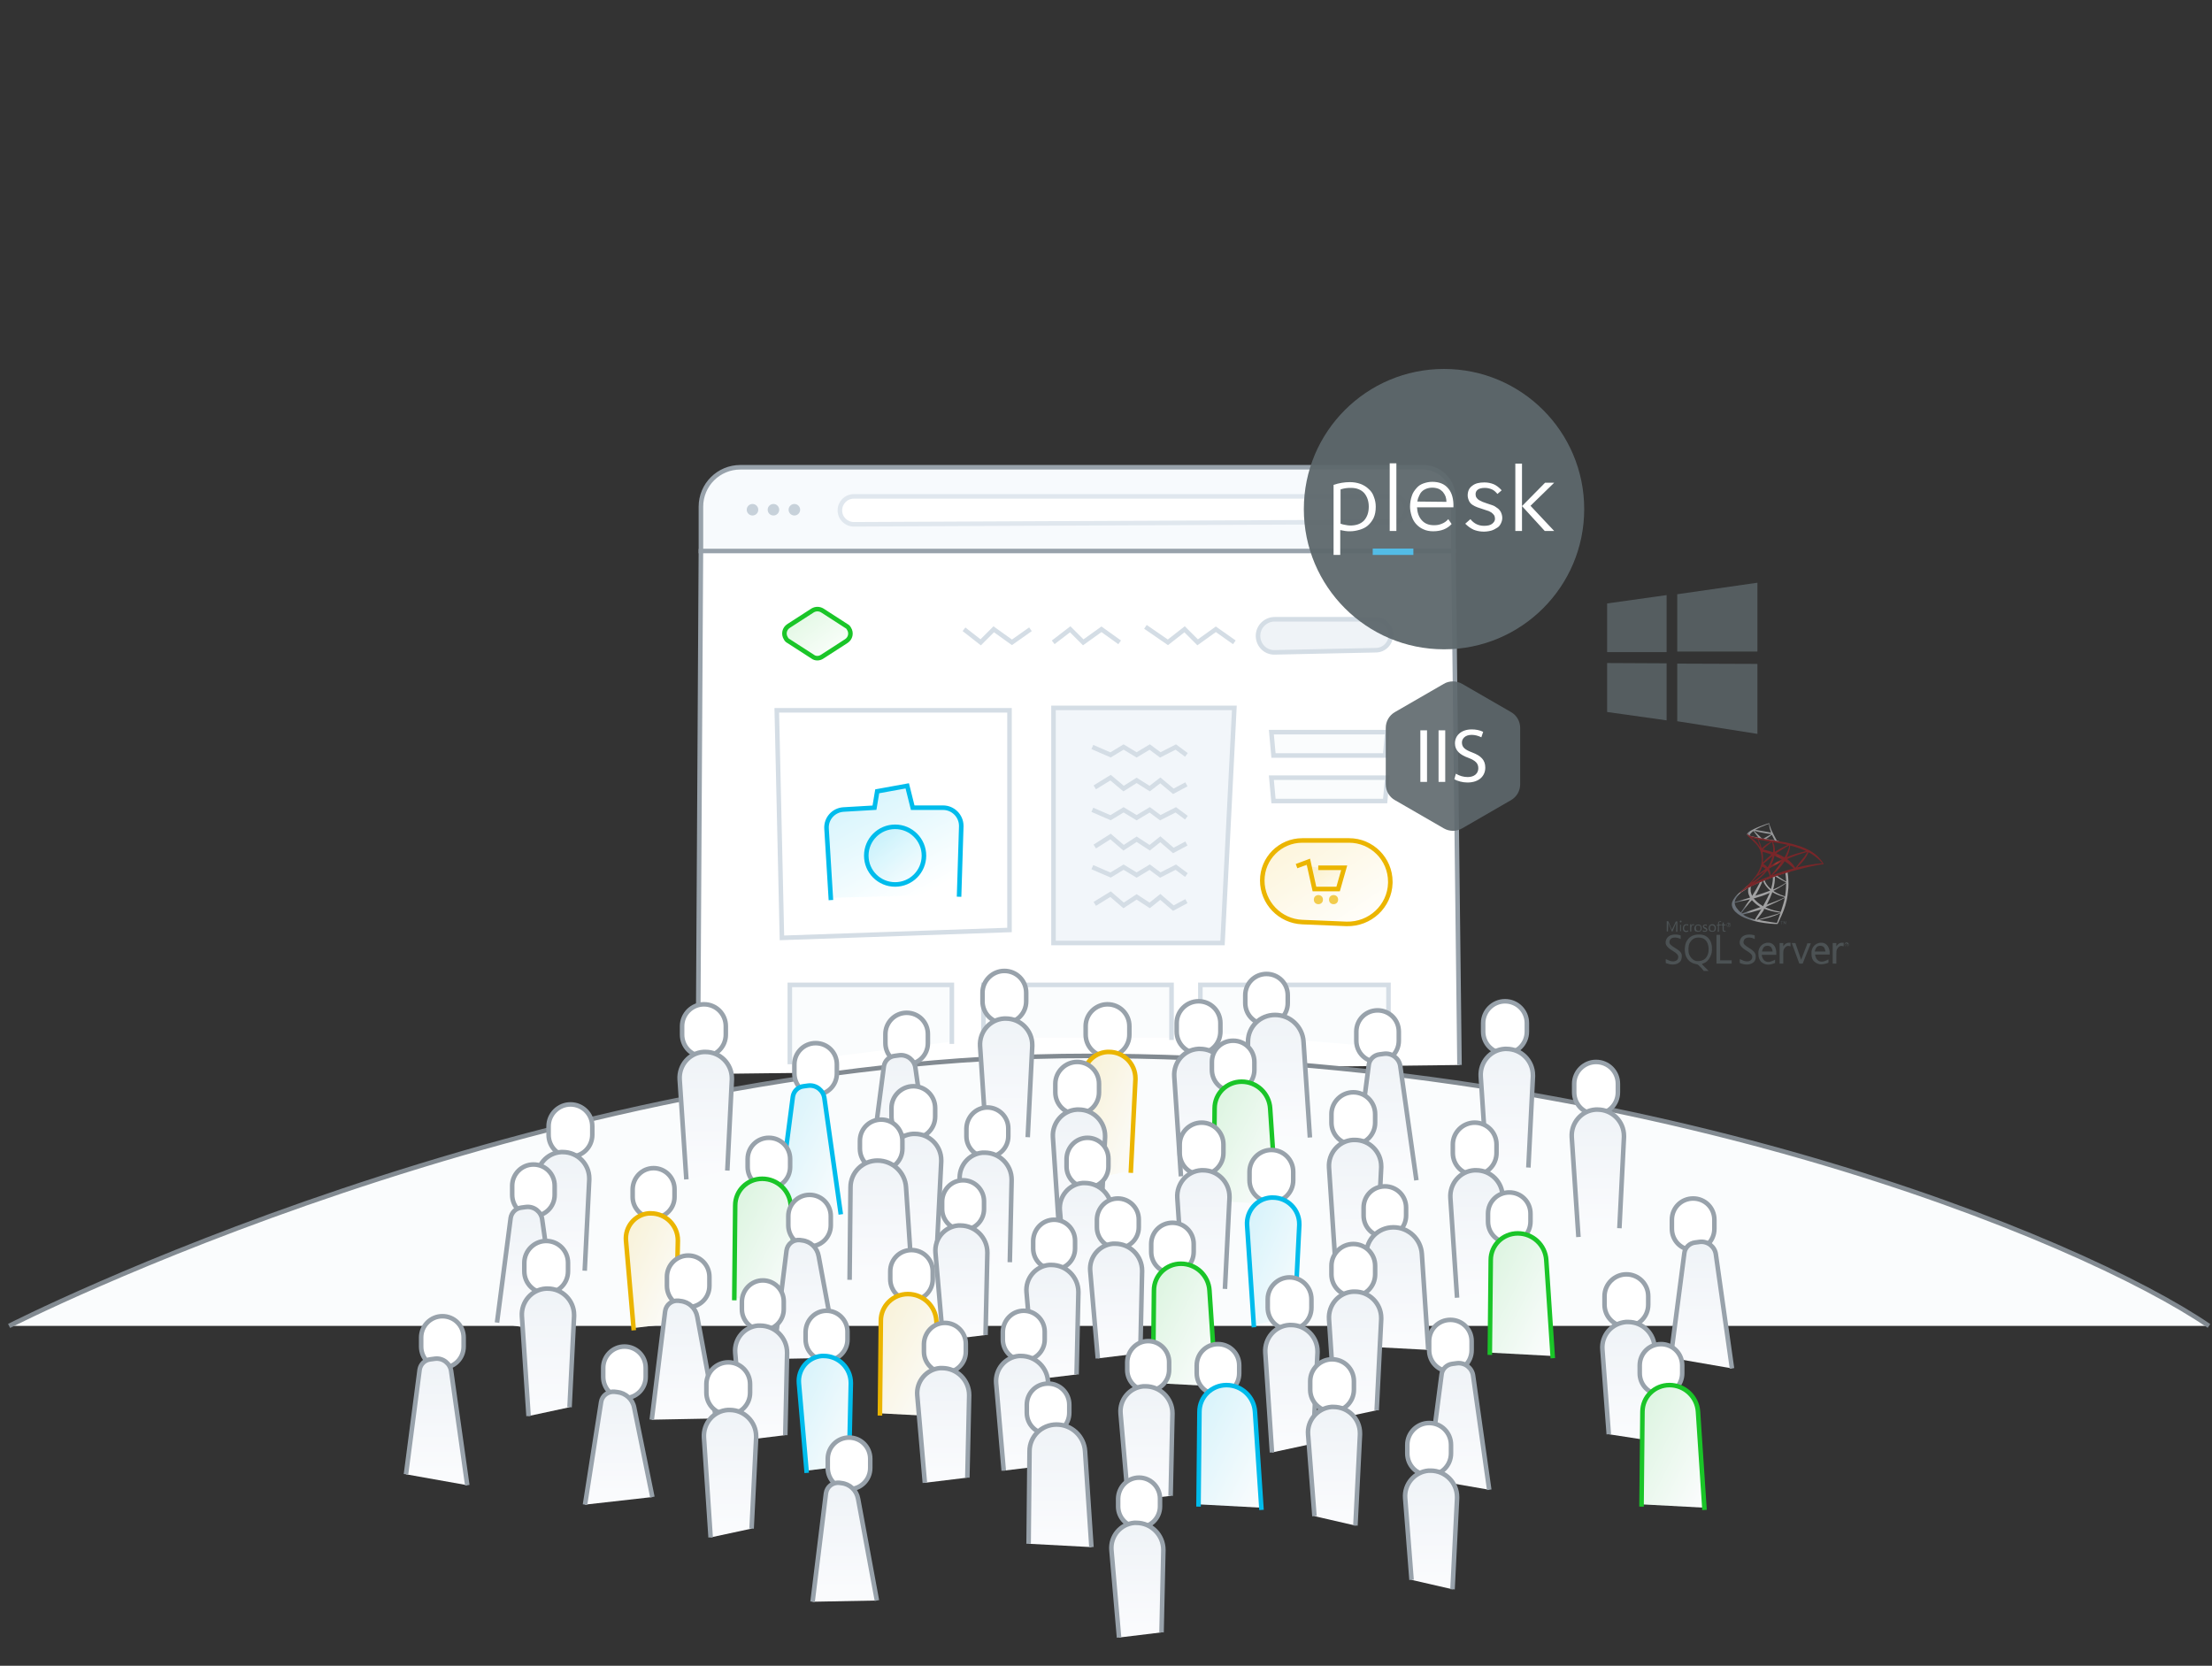
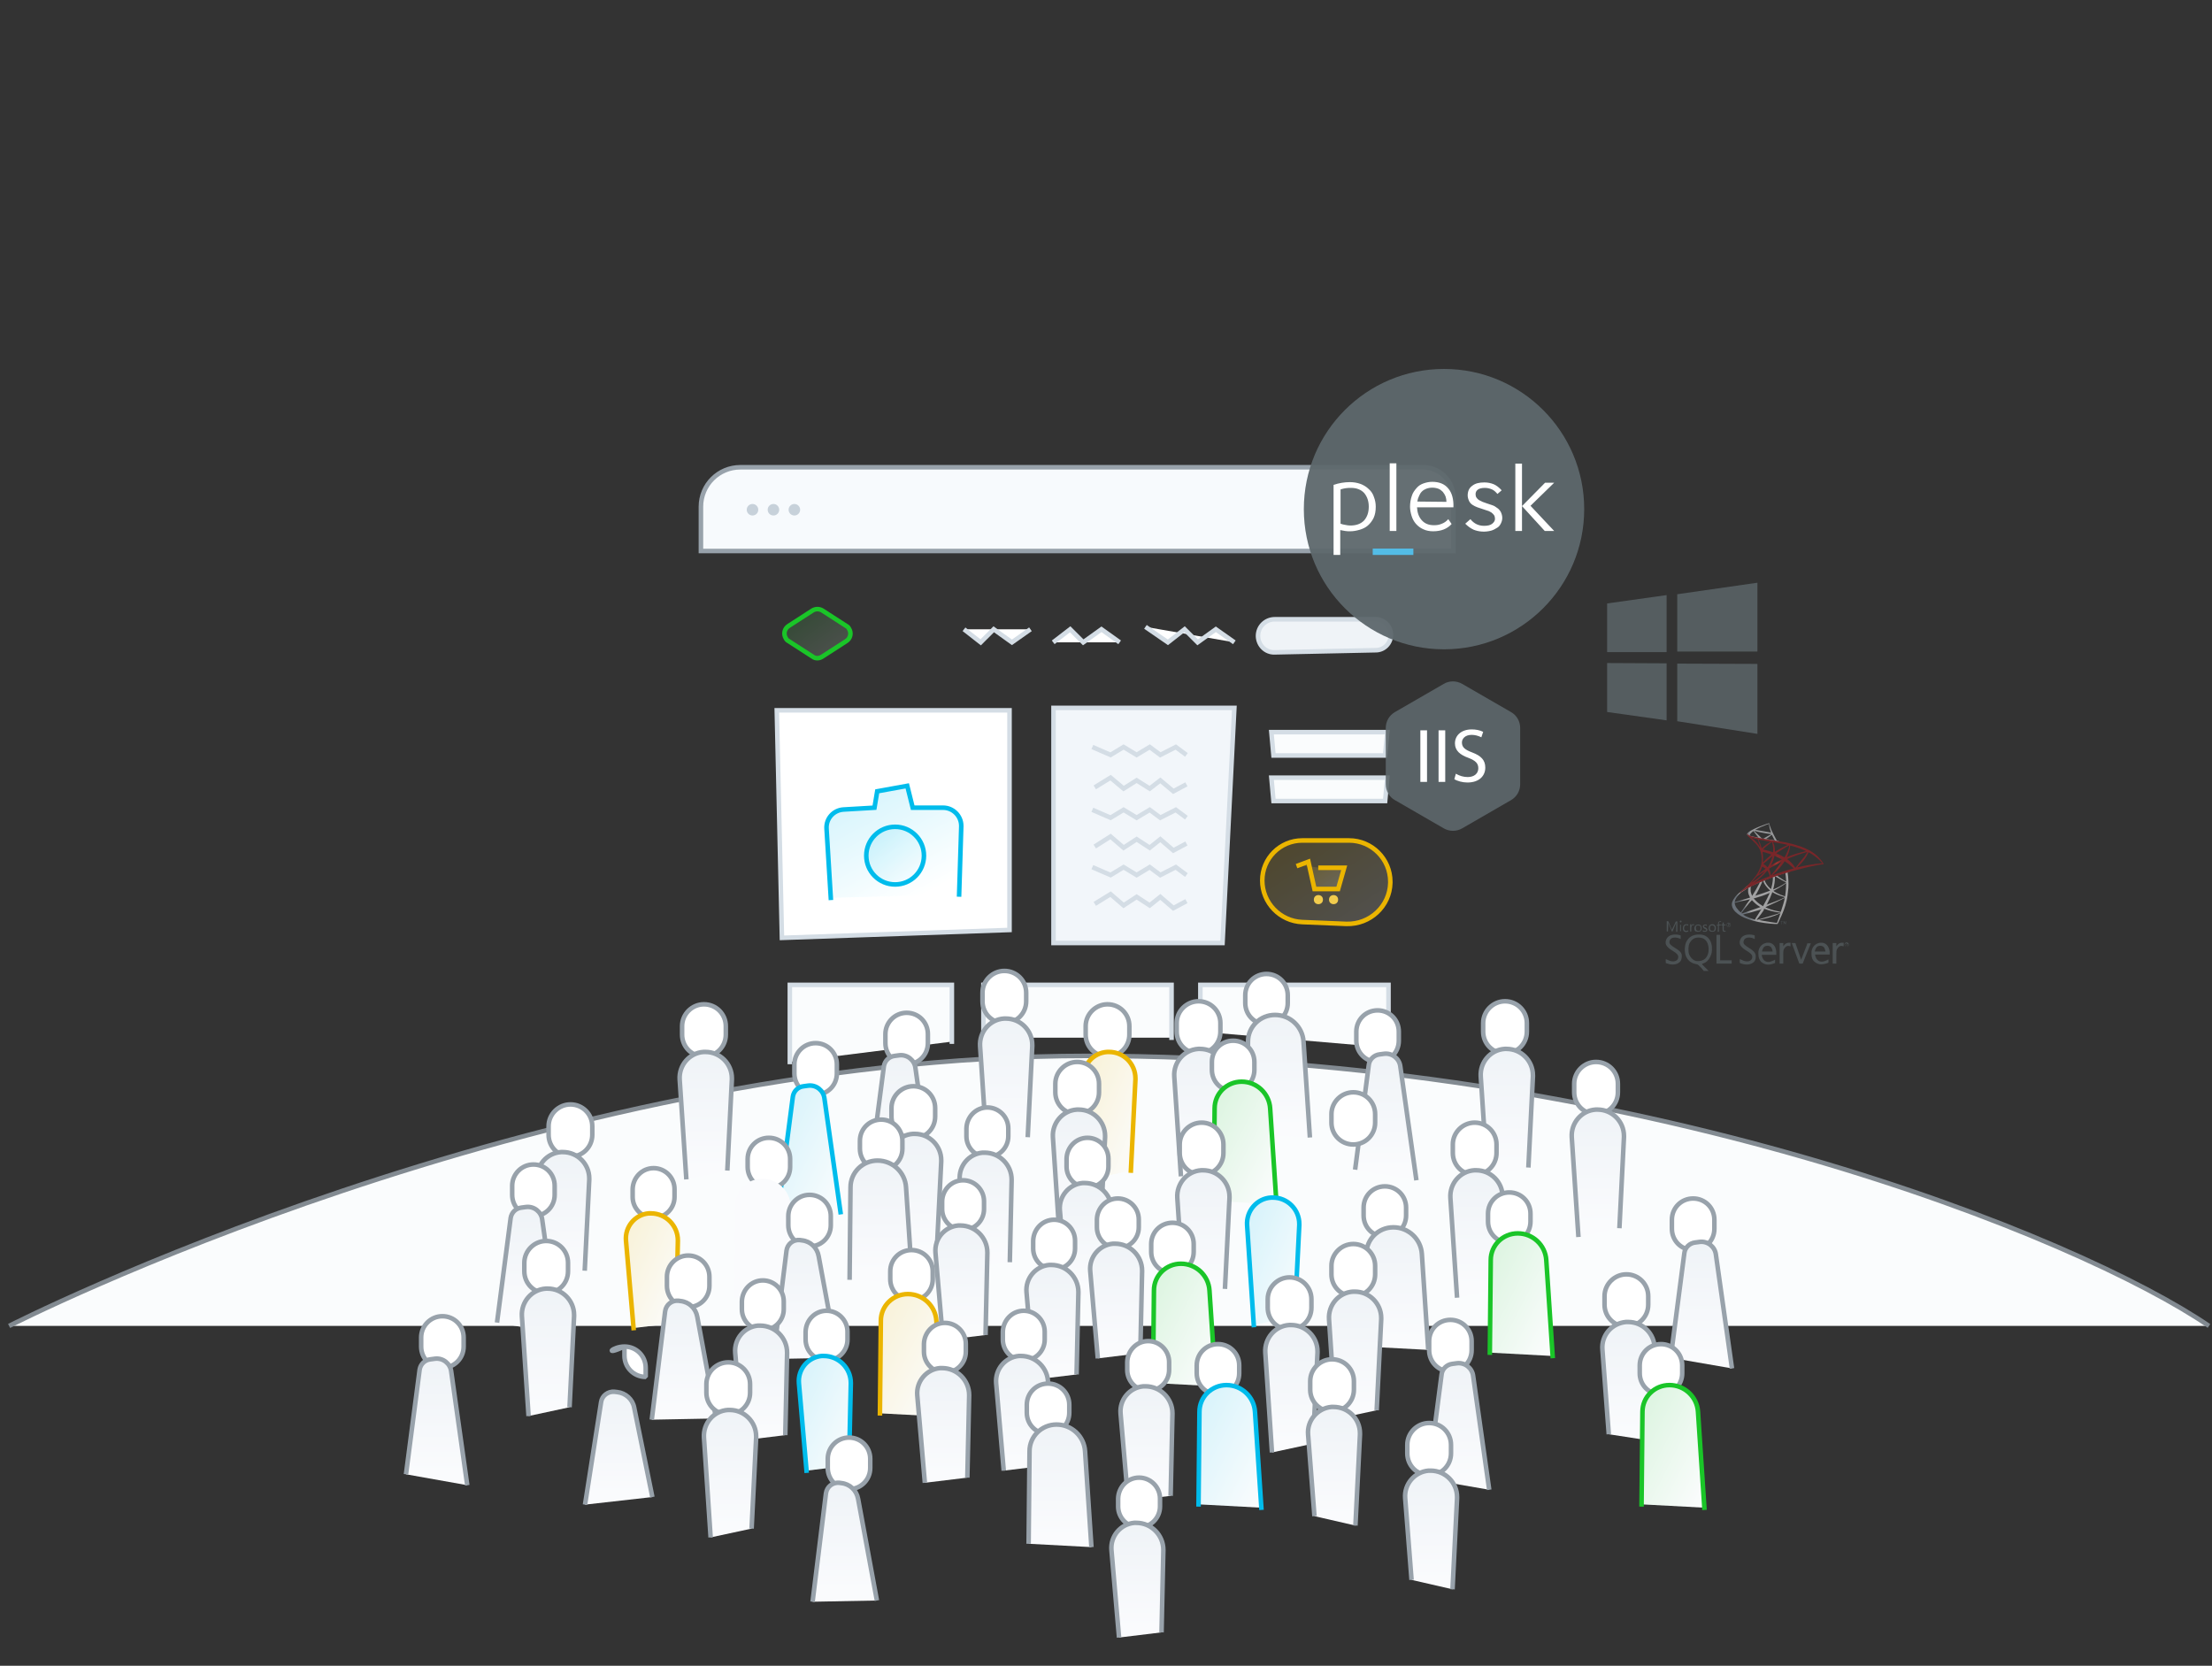
<svg xmlns="http://www.w3.org/2000/svg" version="1.1" id="Layer_1" x="0px" y="0px" viewBox="0 0 729 549" style="enable-background:new 0 0 729 549;" xml:space="preserve">
  <rect x="0" y="0" width="729" height="549" fill="#333333" stroke="none" />
  <style type="text/css">
	.st0{display:none;fill-rule:evenodd;clip-rule:evenodd;fill:url(#Rectangle-6-Copy-4_1_);}
	.st1{fill-rule:evenodd;clip-rule:evenodd;fill:#FFFFFF;stroke:#98A2AB;stroke-width:1.5;stroke-linejoin:bevel;}
	.st2{fill-rule:evenodd;clip-rule:evenodd;fill:#F7FAFD;stroke:#98A2AB;stroke-width:1.5;}
	.st3{fill-rule:evenodd;clip-rule:evenodd;fill:#C7D1DA;}
	.st4{fill-rule:evenodd;clip-rule:evenodd;fill:#FAFCFD;stroke:#D4DDE5;stroke-width:1.5;stroke-linecap:square;}
	.st5{fill-rule:evenodd;clip-rule:evenodd;fill:#FFFFFF;stroke:#D4DDE5;stroke-width:1.5;stroke-linecap:square;}
	
		.st6{fill-rule:evenodd;clip-rule:evenodd;fill:url(#Oval-6_1_);fill-opacity:0.15;stroke:#1AC528;stroke-width:1.5;stroke-linecap:square;}
	
		.st7{fill-rule:evenodd;clip-rule:evenodd;fill:url(#Rectangle-11-Copy-39_1_);fill-opacity:0.15;stroke:#00BCEC;stroke-width:1.5;stroke-linecap:square;}
	
		.st8{fill-rule:evenodd;clip-rule:evenodd;fill:url(#Oval-6-Copy-2_1_);fill-opacity:0.15;stroke:#00BCEC;stroke-width:1.5;stroke-linecap:square;}
	
		.st9{fill-rule:evenodd;clip-rule:evenodd;fill:url(#Rectangle-11-Copy-18_1_);fill-opacity:0.15;stroke:#EBB500;stroke-width:1.5;stroke-linecap:square;}
	.st10{fill-rule:evenodd;clip-rule:evenodd;fill:#EFF3F7;stroke:#D4DDE5;stroke-width:1.5;}
	.st11{fill-rule:evenodd;clip-rule:evenodd;fill:#FFFFFF;stroke:#E0E7EE;stroke-width:1.5;}
	.st12{fill-rule:evenodd;clip-rule:evenodd;fill:#F2F6FA;stroke:#D4DDE5;stroke-width:1.5;}
	.st13{fill:none;stroke:#D4DDE5;stroke-width:1.5;}
	.st14{fill-rule:evenodd;clip-rule:evenodd;fill:#FFFFFF;stroke:#D4DDE5;stroke-width:1.5;}
	
		.st15{fill-rule:evenodd;clip-rule:evenodd;fill:url(#Path-25_1_);fill-opacity:0.15;stroke:#EBB500;stroke-width:1.5;stroke-linecap:square;}
	.st16{fill-rule:evenodd;clip-rule:evenodd;fill:#F2CC4D;}
	.st17{fill-rule:evenodd;clip-rule:evenodd;fill:#FAFCFD;stroke:#828A91;stroke-width:1.5;}
	.st18{display:none;fill-rule:evenodd;clip-rule:evenodd;fill:url(#gradient-copy-8_1_);}
	.st19{fill-rule:evenodd;clip-rule:evenodd;fill:url(#Path-3-Copy-12_1_);stroke:#98A2AB;stroke-width:1.5;stroke-linejoin:bevel;}
	.st20{fill-rule:evenodd;clip-rule:evenodd;fill:url(#SVGID_1_);stroke:#98A2AB;stroke-width:1.5;stroke-linejoin:bevel;}
	.st21{fill-rule:evenodd;clip-rule:evenodd;fill:url(#Path-3-Copy-15_1_);stroke:#98A2AB;stroke-width:1.5;stroke-linejoin:bevel;}
	.st22{fill-rule:evenodd;clip-rule:evenodd;fill:url(#SVGID_2_);stroke:#98A2AB;stroke-width:1.5;stroke-linejoin:bevel;}
	.st23{fill-rule:evenodd;clip-rule:evenodd;fill:url(#SVGID_3_);stroke:#98A2AB;stroke-width:1.5;stroke-linejoin:bevel;}
	.st24{fill-rule:evenodd;clip-rule:evenodd;fill:url(#Path-3-Copy-13_1_);stroke:#98A2AB;stroke-width:1.5;stroke-linejoin:bevel;}
	.st25{fill-rule:evenodd;clip-rule:evenodd;fill:#FAFBFD;}
	
		.st26{fill-rule:evenodd;clip-rule:evenodd;fill:url(#SVGID_4_);fill-opacity:0.15;stroke:#1AC528;stroke-width:1.5;stroke-linecap:square;}
	.st27{fill-rule:evenodd;clip-rule:evenodd;fill:#F9FCFD;}
	
		.st28{fill-rule:evenodd;clip-rule:evenodd;fill:url(#SVGID_5_);fill-opacity:0.15;stroke:#00BCEC;stroke-width:1.5;stroke-linecap:square;}
	.st29{fill-rule:evenodd;clip-rule:evenodd;fill:#FAFBFC;}
	
		.st30{fill-rule:evenodd;clip-rule:evenodd;fill:url(#SVGID_6_);fill-opacity:0.15;stroke:#EBB500;stroke-width:1.5;stroke-linecap:square;}
	.st31{fill-rule:evenodd;clip-rule:evenodd;fill:url(#SVGID_7_);stroke:#98A2AB;stroke-width:1.5;stroke-linejoin:bevel;}
	.st32{fill-rule:evenodd;clip-rule:evenodd;fill:url(#SVGID_8_);stroke:#98A2AB;stroke-width:1.5;stroke-linejoin:bevel;}
	.st33{fill-rule:evenodd;clip-rule:evenodd;fill:url(#SVGID_9_);stroke:#98A2AB;stroke-width:1.5;stroke-linejoin:bevel;}
	
		.st34{fill-rule:evenodd;clip-rule:evenodd;fill:url(#SVGID_10_);fill-opacity:0.15;stroke:#00BCEC;stroke-width:1.5;stroke-linecap:square;}
	.st35{fill-rule:evenodd;clip-rule:evenodd;fill:url(#SVGID_11_);stroke:#98A2AB;stroke-width:1.5;stroke-linejoin:bevel;}
	
		.st36{fill-rule:evenodd;clip-rule:evenodd;fill:url(#SVGID_12_);fill-opacity:0.15;stroke:#1AC528;stroke-width:1.5;stroke-linecap:square;}
	.st37{fill-rule:evenodd;clip-rule:evenodd;fill:url(#Path-3-Copy-14_1_);stroke:#98A2AB;stroke-width:1.5;stroke-linejoin:bevel;}
	
		.st38{fill-rule:evenodd;clip-rule:evenodd;fill:url(#SVGID_13_);fill-opacity:0.15;stroke:#EBB500;stroke-width:1.5;stroke-linecap:square;}
	.st39{fill-rule:evenodd;clip-rule:evenodd;fill:url(#Path-3-Copy-11_1_);stroke:#98A2AB;stroke-width:1.5;stroke-linejoin:bevel;}
	.st40{fill-rule:evenodd;clip-rule:evenodd;fill:url(#SVGID_14_);stroke:#98A2AB;stroke-width:1.5;stroke-linejoin:bevel;}
	.st41{fill-rule:evenodd;clip-rule:evenodd;fill:url(#SVGID_15_);stroke:#98A2AB;stroke-width:1.5;stroke-linejoin:bevel;}
	.st42{fill-rule:evenodd;clip-rule:evenodd;fill:url(#SVGID_16_);stroke:#98A2AB;stroke-width:1.5;stroke-linejoin:bevel;}
	.st43{fill-rule:evenodd;clip-rule:evenodd;fill:url(#SVGID_17_);stroke:#98A2AB;stroke-width:1.5;stroke-linejoin:bevel;}
	.st44{fill-rule:evenodd;clip-rule:evenodd;fill:url(#SVGID_18_);stroke:#98A2AB;stroke-width:1.5;stroke-linejoin:bevel;}
	.st45{fill-rule:evenodd;clip-rule:evenodd;fill:url(#SVGID_19_);stroke:#98A2AB;stroke-width:1.5;stroke-linejoin:bevel;}
	.st46{fill-rule:evenodd;clip-rule:evenodd;fill:url(#SVGID_20_);stroke:#98A2AB;stroke-width:1.5;stroke-linejoin:bevel;}
	.st47{fill-rule:evenodd;clip-rule:evenodd;fill:url(#SVGID_21_);stroke:#98A2AB;stroke-width:1.5;stroke-linejoin:bevel;}
	
		.st48{fill-rule:evenodd;clip-rule:evenodd;fill:url(#SVGID_22_);fill-opacity:0.15;stroke:#1AC528;stroke-width:1.5;stroke-linecap:square;}
	.st49{fill-rule:evenodd;clip-rule:evenodd;fill:url(#SVGID_23_);stroke:#98A2AB;stroke-width:1.5;stroke-linejoin:bevel;}
	.st50{fill-rule:evenodd;clip-rule:evenodd;fill:url(#SVGID_24_);stroke:#98A2AB;stroke-width:1.5;stroke-linejoin:bevel;}
	.st51{fill-rule:evenodd;clip-rule:evenodd;fill:url(#SVGID_25_);stroke:#98A2AB;stroke-width:1.5;stroke-linejoin:bevel;}
	.st52{fill-rule:evenodd;clip-rule:evenodd;fill:url(#SVGID_26_);stroke:#98A2AB;stroke-width:1.5;stroke-linejoin:bevel;}
	.st53{fill-rule:evenodd;clip-rule:evenodd;fill:url(#SVGID_27_);stroke:#98A2AB;stroke-width:1.5;stroke-linejoin:bevel;}
	.st54{fill-rule:evenodd;clip-rule:evenodd;fill:url(#SVGID_28_);stroke:#98A2AB;stroke-width:1.5;stroke-linejoin:bevel;}
	.st55{fill-rule:evenodd;clip-rule:evenodd;fill:url(#SVGID_29_);stroke:#98A2AB;stroke-width:1.5;stroke-linejoin:bevel;}
	.st56{fill-rule:evenodd;clip-rule:evenodd;fill:url(#SVGID_30_);stroke:#98A2AB;stroke-width:1.5;stroke-linejoin:bevel;}
	
		.st57{fill-rule:evenodd;clip-rule:evenodd;fill:url(#SVGID_31_);fill-opacity:0.15;stroke:#EBB500;stroke-width:1.5;stroke-linecap:square;}
	.st58{fill-rule:evenodd;clip-rule:evenodd;fill:url(#SVGID_32_);stroke:#98A2AB;stroke-width:1.5;stroke-linejoin:bevel;}
	.st59{fill-rule:evenodd;clip-rule:evenodd;fill:url(#SVGID_33_);stroke:#98A2AB;stroke-width:1.5;stroke-linejoin:bevel;}
	.st60{fill-rule:evenodd;clip-rule:evenodd;fill:url(#SVGID_34_);stroke:#98A2AB;stroke-width:1.5;stroke-linejoin:bevel;}
	.st61{fill-rule:evenodd;clip-rule:evenodd;fill:url(#SVGID_35_);stroke:#98A2AB;stroke-width:1.5;stroke-linejoin:bevel;}
	
		.st62{fill-rule:evenodd;clip-rule:evenodd;fill:url(#SVGID_36_);fill-opacity:0.15;stroke:#1AC528;stroke-width:1.5;stroke-linecap:square;}
	
		.st63{fill-rule:evenodd;clip-rule:evenodd;fill:url(#SVGID_37_);fill-opacity:0.15;stroke:#00BCEC;stroke-width:1.5;stroke-linecap:square;}
	.st64{fill-rule:evenodd;clip-rule:evenodd;fill:url(#SVGID_38_);stroke:#98A2AB;stroke-width:1.5;stroke-linejoin:bevel;}
	.st65{fill-rule:evenodd;clip-rule:evenodd;fill:url(#SVGID_39_);stroke:#98A2AB;stroke-width:1.5;stroke-linejoin:bevel;}
	.st66{fill-rule:evenodd;clip-rule:evenodd;fill:url(#SVGID_40_);stroke:#98A2AB;stroke-width:1.5;stroke-linejoin:bevel;}
	.st67{fill-rule:evenodd;clip-rule:evenodd;fill:url(#SVGID_41_);stroke:#98A2AB;stroke-width:1.5;stroke-linejoin:bevel;}
	
		.st68{fill-rule:evenodd;clip-rule:evenodd;fill:url(#SVGID_42_);fill-opacity:0.15;stroke:#00BCEC;stroke-width:1.5;stroke-linecap:square;}
	.st69{fill-rule:evenodd;clip-rule:evenodd;fill:url(#SVGID_43_);stroke:#98A2AB;stroke-width:1.5;stroke-linejoin:bevel;}
	.st70{fill-rule:evenodd;clip-rule:evenodd;fill:url(#SVGID_44_);stroke:#98A2AB;stroke-width:1.5;stroke-linejoin:bevel;}
	.st71{fill-rule:evenodd;clip-rule:evenodd;fill:url(#SVGID_45_);stroke:#98A2AB;stroke-width:1.5;stroke-linejoin:bevel;}
	.st72{fill-rule:evenodd;clip-rule:evenodd;fill:url(#SVGID_46_);stroke:#98A2AB;stroke-width:1.5;stroke-linejoin:bevel;}
	.st73{fill-rule:evenodd;clip-rule:evenodd;fill:url(#SVGID_47_);stroke:#98A2AB;stroke-width:1.5;stroke-linejoin:bevel;}
	
		.st74{fill-rule:evenodd;clip-rule:evenodd;fill:url(#SVGID_48_);fill-opacity:0.15;stroke:#1AC528;stroke-width:1.5;stroke-linecap:square;}
	.st75{fill-rule:evenodd;clip-rule:evenodd;fill:url(#SVGID_49_);stroke:#98A2AB;stroke-width:1.5;stroke-linejoin:bevel;}
	.st76{fill:none;}
	.st77{opacity:0.95;fill:#5E686C;}
	.st78{fill:#FFFFFF;}
	.st79{fill:#53BCE6;}
	.st80{opacity:0.9;fill:#5E686C;}
	.st81{opacity:0.59;}
	.st82{fill:url(#SVGID_50_);}
	.st83{fill:url(#SVGID_51_);}
	.st84{fill:url(#SVGID_52_);}
	.st85{opacity:0.59;fill:#5E686C;}
	.st86{opacity:0.8;}
	.st87{fill:#5E686C;}
</style>
  <g id="dhosting">
    <g id="autoscaling-states" transform="translate(-887, -4101)">
      <g id="visitors-copy-4" transform="translate(887, 4101)">
        <linearGradient id="Rectangle-6-Copy-4_1_" gradientUnits="userSpaceOnUse" x1="-578.674" y1="-607.989" x2="-578.674" y2="-607.535" gradientTransform="matrix(702.589 0 0 412.441 406940.781 250838.25)">
          <stop offset="0" style="stop-color:#FFFFFF;stop-opacity:0" />
          <stop offset="1" style="stop-color:#EFF3F7" />
        </linearGradient>
        <path id="Rectangle-6-Copy-4" class="st0" d="M19,9h702.6v412.4C611,367.1,495.2,340,374.3,340S135,367.1,19,421.4V9z" />
        <g id="browser-1-copy-4" transform="translate(230, 154)">
-           <polyline id="Rectangle-11-Copy-10" class="st1" points="0,200 1,27 249,27 251,197     " />
          <path id="Rectangle-11-Copy-11" class="st2" d="M14,0h225c5.5,0,10,4.5,10,10v17.6H1V13C1,5.8,6.8,0,14,0z" />
          <circle id="Oval" class="st3" cx="18" cy="14" r="1.9" />
          <circle id="Oval-Copy-44" class="st3" cx="24.9" cy="14" r="1.9" />
          <circle id="Oval-Copy-45" class="st3" cx="31.8" cy="14" r="1.9" />
          <polyline id="Rectangle-11-Copy-16" class="st4" points="30.3,196 30.3,170.6 83.7,170.6 83.7,189.3     " />
          <polyline id="Rectangle-11-Copy-33" class="st4" points="94.1,188 94.1,170.6 156.1,170.6 156.1,188     " />
          <polyline id="Rectangle-11-Copy-34" class="st4" points="165.6,186 165.6,170.6 227.6,170.6 227.6,191.3     " />
          <polygon id="Rectangle-11-Copy-17" class="st5" points="26,80.1 102.7,80.1 102.7,152.5 27.7,155.1     " />
          <linearGradient id="Oval-6_1_" gradientUnits="userSpaceOnUse" x1="-1012.503" y1="-561.924" x2="-1013.503" y2="-562.924" gradientTransform="matrix(21.89 0 0 16.144 22214.104 9134.374)">
            <stop offset="0" style="stop-color:#FFFFFF" />
            <stop offset="1" style="stop-color:#1AC528" />
          </linearGradient>
          <path id="Oval-6" class="st6" d="M41,62.4l7.9-5.1c1.4-0.9,1.8-2.7,0.9-4.1c-0.2-0.4-0.5-0.7-0.9-0.9L41,47.2      c-1-0.6-2.2-0.6-3.2,0l-7.9,5.1c-1.4,0.9-1.8,2.7-0.9,4.1c0.2,0.4,0.5,0.7,0.9,0.9l7.9,5.1C38.7,63.1,40,63.1,41,62.4z" />
          <g id="Group-9" transform="translate(42, 105)">
            <linearGradient id="Rectangle-11-Copy-39_1_" gradientUnits="userSpaceOnUse" x1="-1110.751" y1="-589.261" x2="-1110.231" y2="-588.429" gradientTransform="matrix(44.443 0 0 36.9 49374.707 21749.002)">
              <stop offset="0" style="stop-color:#00BCEC" />
              <stop offset="1" style="stop-color:#FFFFFF" />
            </linearGradient>
            <path id="Rectangle-11-Copy-39" class="st7" d="M1.8,36.9L0.4,14.1C0.2,10.8,2.7,8,6,7.8l0,0l10.2-0.6l0.9-5.4L27,0l1.8,7.2h10       c3.3,0,6,2.7,6,6c0,0.1,0,0.1,0,0.2l-0.7,22.4" />
            <linearGradient id="Oval-6-Copy-2_1_" gradientUnits="userSpaceOnUse" x1="-1093.448" y1="-569.966" x2="-1092.448" y2="-568.966" gradientTransform="matrix(18.984 0 0 18.984 20771.613 10833.784)">
              <stop offset="0" style="stop-color:#00BCEC" />
              <stop offset="1" style="stop-color:#FFFFFF" />
            </linearGradient>
            <circle id="Oval-6-Copy-2" class="st8" cx="23" cy="23" r="9.5" />
          </g>
          <linearGradient id="Rectangle-11-Copy-18_1_" gradientUnits="userSpaceOnUse" x1="-1025.251" y1="-581.423" x2="-1026.251" y2="-582.4" gradientTransform="matrix(42.218 0 0 27.547 43513.051 16166.823)">
            <stop offset="0" style="stop-color:#FFFFFF" />
            <stop offset="1" style="stop-color:#EBB500" />
          </linearGradient>
          <path id="Rectangle-11-Copy-18" class="st9" d="M199.2,123h15.4c7.5,0,13.6,6.1,13.6,13.6c0,0.1,0,0.3,0,0.4l0,0      c-0.2,7.7-6.7,13.7-14.4,13.5h-0.1l-14.5-0.6c-7.4-0.3-13.2-6.4-13.2-13.7l0,0C186,128.9,191.9,123,199.2,123z" />
          <path id="Rectangle-11-Copy-36" class="st10" d="M190.1,50.1h33.2c2.8,0,5.1,2.3,5.1,5.1s-2.2,5.1-5,5.1L190.1,61      c-3,0.1-5.4-2.3-5.5-5.3c0-0.1,0-0.1,0-0.1C184.6,52.5,187.1,50.1,190.1,50.1z" />
-           <path id="Rectangle-11-Copy-37" class="st11" d="M51.4,9.6h177.9c2.3,0,4.2,1.9,4.2,4.2s-1.9,4.2-4.2,4.2L51.4,18.8      c-2.5,0-4.6-2-4.6-4.6l0,0C46.8,11.7,48.8,9.6,51.4,9.6z" />
          <polygon id="Rectangle-11-Copy-35" class="st4" points="189,87.3 227.2,87.3 226.5,95 189.7,95     " />
          <polygon id="Rectangle-11-Copy-38" class="st4" points="189,102.3 227.2,102.3 226.5,110 189.7,110     " />
          <path id="Rectangle-11-Copy-21" class="st12" d="M117.2,79.3h59.6l-3.9,77.5h-55.7V79.3z" />
          <polyline id="Path-119" class="st13" points="130,92.2 136,94.8 140.3,92.2 144.6,94.8 148.9,92.2 152.4,94.8 157.5,92.2       161,94.8     " />
          <polyline id="Path-119-Copy" class="st13" points="130.8,105.5 136,102.3 140.3,105.9 144.6,103.2 148.9,105.9 152.4,103.2       156.7,106.8 161,104.5     " />
          <polyline id="Path-119-Copy-3" class="st13" points="130.8,125 136,121.7 140.3,125.4 144.6,122.6 148.9,125.4 152.4,122.6       156.7,126.3 161,124     " />
          <polyline id="Path-119-Copy-5" class="st13" points="130.8,143.9 136,140.7 140.3,144.4 144.6,141.6 148.9,144.4 152.4,141.6       156.7,145.3 161,143     " />
          <polyline id="Path-119-Copy-2" class="st13" points="130,112.9 136,115.5 140.3,112.9 144.6,115.5 148.9,112.9 152.4,115.5       157.5,112.9 161,115.5     " />
          <polyline id="Path-119-Copy-4" class="st13" points="130,131.8 136,134.4 140.3,131.8 144.6,134.4 148.9,131.8 152.4,134.4       157.5,131.8 161,134.4     " />
          <polyline id="Path-40" class="st14" points="147.5,52.6 154.9,57.7 160.4,53.4 164.7,57.7 170.7,53.4 176.8,57.7     " />
          <polyline id="Path-40-Copy" class="st14" points="117.1,57.7 122.7,53.4 127,57.7 133,53.4 139,57.7     " />
          <polyline id="Path-40-Copy-2" class="st14" points="87.7,53.4 93.2,57.7 97.5,53.4 103.5,57.7 109.6,53.4     " />
          <linearGradient id="Path-25_1_" gradientUnits="userSpaceOnUse" x1="-1000.298" y1="-524.591" x2="-1001.298" y2="-525.568" gradientTransform="matrix(15 0 0 9 15218 4860)">
            <stop offset="0" style="stop-color:#FFFFFF" />
            <stop offset="1" style="stop-color:#EBB500" />
          </linearGradient>
          <polyline id="Path-25" class="st15" points="198,131.2 201.2,130 203.2,139 211,139 213,132 205.2,132     " />
          <circle class="st16" cx="204.5" cy="142.5" r="1.5" />
          <circle class="st16" cx="209.5" cy="142.5" r="1.5" />
        </g>
        <path id="Path-39-Copy-4" class="st17" d="M3,437c0,0,174.2-89,355.5-89s327.3,60.1,369.5,89" />
        <linearGradient id="gradient-copy-8_1_" gradientUnits="userSpaceOnUse" x1="-577.186" y1="-608.095" x2="-576.212" y2="-608.095" gradientTransform="matrix(208 0 0 540.78 120580 329124.125)">
          <stop offset="0" style="stop-color:#FAFCFD;stop-opacity:0" />
          <stop offset="1" style="stop-color:#FAFCFD" />
        </linearGradient>
        <rect id="gradient-copy-8" x="520" y="8" class="st18" width="208" height="540.8" />
        <g id="ludki-4-copy-4" transform="translate(133, 320)">
          <g id="Group-31-Copy-17" transform="translate(253, 10)">
            <path id="Rectangle-12-Copy-8" class="st1" d="M9,0L9,0c4,0,7.2,3.2,7.2,7.2V10c0,4-3.2,7.2-7.2,7.2l0,0c-4,0-7.2-3.2-7.2-7.2       V7.2C1.8,3.2,5.1,0,9,0z" />
            <linearGradient id="Path-3-Copy-12_1_" gradientUnits="userSpaceOnUse" x1="-1317.841" y1="-591.924" x2="-1317.841" y2="-591.013" gradientTransform="matrix(17.233 0 0 42.045 22720.207 24903.271)">
              <stop offset="0" style="stop-color:#EFF3F7" />
              <stop offset="1" style="stop-color:#FAFBFD" />
            </linearGradient>
            <path id="Path-3-Copy-12" class="st19" d="M3.2,57.7L1,24.8c-0.3-4.7,3.2-8.8,7.9-9.1c0.2,0,0.4,0,0.6,0l0,0       c4.8,0,8.7,3.9,8.7,8.7c0,0.1,0,0.3,0,0.4l-1.5,30" />
          </g>
          <g id="Group-31-Copy-6" transform="translate(43, 44)">
            <path class="st1" d="M12,0L12,0c4,0,7.2,3.2,7.2,7.2V10c0,4-3.2,7.2-7.2,7.2l0,0c-4,0-7.2-3.2-7.2-7.2V7.2C4.8,3.2,8.1,0,12,0z       " />
            <linearGradient id="SVGID_1_" gradientUnits="userSpaceOnUse" x1="-897.841" y1="-591.924" x2="-897.841" y2="-591.013" gradientTransform="matrix(17.233 0 0 42.045 15482.271 24903.269)">
              <stop offset="0" style="stop-color:#EFF3F7" />
              <stop offset="1" style="stop-color:#FAFBFD" />
            </linearGradient>
            <path class="st20" d="M3.2,57.7L1,24.8c-0.3-4.7,3.2-8.8,7.9-9.1c0.2,0,0.4,0,0.6,0l0,0c4.8,0,8.7,3.9,8.7,8.7       c0,0.1,0,0.3,0,0.4l-1.5,30" />
          </g>
          <g id="Group-35-Copy-5" transform="translate(30, 63)">
            <path id="Rectangle-12-Copy-11" class="st1" d="M12.8,0.8L12.8,0.8c3.9,0,7,3.1,7,7v3c0,3.9-3.1,7-7,7l0,0c-3.9,0-7-3.1-7-7v-3       C5.8,4,8.9,0.8,12.8,0.8z" />
            <linearGradient id="Path-3-Copy-15_1_" gradientUnits="userSpaceOnUse" x1="-876.805" y1="-591.745" x2="-876.805" y2="-590.833" gradientTransform="matrix(20.213 0 0 41.63 17733.668 24648.922)">
              <stop offset="0" style="stop-color:#EFF3F7" />
              <stop offset="1" style="stop-color:#FAFBFD" />
            </linearGradient>
            <path id="Path-3-Copy-15" class="st21" d="M0.8,52.9l4.5-34.5C5.6,16.6,7,15.2,8.9,15l1.5-0.2c2.6-0.3,5,1.6,5.3,4.2L21,56.5" />
          </g>
          <g id="Group-31-Copy-16" transform="translate(38, 89)">
            <path class="st1" d="M9,0L9,0c4,0,7.2,3.2,7.2,7.2V10c0,4-3.2,7.2-7.2,7.2l0,0c-4,0-7.2-3.2-7.2-7.2V7.2C1.8,3.2,5.1,0,9,0z" />
            <linearGradient id="SVGID_2_" gradientUnits="userSpaceOnUse" x1="-887.841" y1="-591.924" x2="-887.841" y2="-591.013" gradientTransform="matrix(17.233 0 0 42.045 15309.939 24903.268)">
              <stop offset="0" style="stop-color:#EFF3F7" />
              <stop offset="1" style="stop-color:#FAFBFD" />
            </linearGradient>
            <path class="st22" d="M3.2,57.7L1,24.8c-0.3-4.7,3.2-8.8,7.9-9.1c0.2,0,0.4,0,0.6,0l0,0c4.8,0,8.7,3.9,8.7,8.7       c0,0.1,0,0.3,0,0.4l-1.5,30" />
          </g>
          <g id="Group-31-Copy-12" transform="translate(354, 10)">
            <path class="st1" d="M9,0L9,0c4,0,7.2,3.2,7.2,7.2V10c0,4-3.2,7.2-7.2,7.2l0,0c-4,0-7.2-3.2-7.2-7.2V7.2C1.8,3.2,5.1,0,9,0z" />
            <linearGradient id="SVGID_3_" gradientUnits="userSpaceOnUse" x1="-1519.841" y1="-591.924" x2="-1519.841" y2="-591.013" gradientTransform="matrix(17.233 0 0 42.045 26201.31 24903.271)">
              <stop offset="0" style="stop-color:#EFF3F7" />
              <stop offset="1" style="stop-color:#FAFBFD" />
            </linearGradient>
            <path class="st23" d="M3.2,57.7L1,24.8c-0.3-4.7,3.2-8.8,7.9-9.1c0.2,0,0.4,0,0.6,0l0,0c4.8,0,8.7,3.9,8.7,8.7       c0,0.1,0,0.3,0,0.4l-1.5,30" />
          </g>
          <g id="Group-34-Copy-8" transform="translate(277, 1)">
            <path id="Rectangle-12-Copy-9" class="st1" d="M7.4,0L7.4,0c3.9,0,7,3.1,7,7v2.6c0,3.9-3.1,7-7,7l0,0c-3.9,0-7-3.1-7-7V7       C0.4,3.1,3.5,0,7.4,0z" />
            <linearGradient id="Path-3-Copy-13_1_" gradientUnits="userSpaceOnUse" x1="-1371.379" y1="-591.173" x2="-1371.379" y2="-590.262" gradientTransform="matrix(20.628 0 0 40.368 28299.479 23877.85)">
              <stop offset="0" style="stop-color:#EFF3F7" />
              <stop offset="1" style="stop-color:#FAFBFD" />
            </linearGradient>
            <path id="Path-3-Copy-13" class="st24" d="M1,52.8l0.3-30.5c0-4.9,4-8.8,8.9-8.8l0,0c5,0,9.1,3.9,9.4,8.8l2.1,31.6" />
          </g>
          <g id="Group-34-Copy" transform="translate(266, 23)">
            <path class="st1" d="M7.4,0L7.4,0c3.9,0,7,3.1,7,7v2.6c0,3.9-3.1,7-7,7l0,0c-3.9,0-7-3.1-7-7V7C0.4,3.1,3.5,0,7.4,0z" />
            <g>
              <g>
                <path id="path-8" class="st25" d="M1,52.8l0.3-30.5c0-4.9,4-8.8,8.9-8.8l0,0c5,0,9.1,3.9,9.4,8.8l2.1,31.6" />
              </g>
              <g>
                <linearGradient id="SVGID_4_" gradientUnits="userSpaceOnUse" x1="-1348.945" y1="-590.111" x2="-1349.945" y2="-591.111" gradientTransform="matrix(20.628 0 0 40.368 27845.674 23877.85)">
                  <stop offset="0" style="stop-color:#FFFFFF" />
                  <stop offset="1" style="stop-color:#1AC528" />
                </linearGradient>
                <path class="st26" d="M1,52.8l0.3-30.5c0-4.9,4-8.8,8.9-8.8l0,0c5,0,9.1,3.9,9.4,8.8l2.1,31.6" />
              </g>
            </g>
          </g>
          <g id="Group-31" transform="translate(277, 59)">
-             <path class="st1" d="M9,0L9,0c4,0,7.2,3.2,7.2,7.2V10c0,4-3.2,7.2-7.2,7.2l0,0c-4,0-7.2-3.2-7.2-7.2V7.2C1.8,3.2,5.1,0,9,0z" />
            <g>
              <g>
                <path id="path-9" class="st27" d="M3.2,57.7L1,24.8c-0.3-4.7,3.2-8.8,7.9-9.1c0.2,0,0.4,0,0.6,0l0,0c4.8,0,8.7,3.9,8.7,8.7         c0,0.1,0,0.3,0,0.4l-1.5,30" />
              </g>
              <g>
                <linearGradient id="SVGID_5_" gradientUnits="userSpaceOnUse" x1="-1366.352" y1="-591.917" x2="-1365.352" y2="-590.917" gradientTransform="matrix(17.233 0 0 42.045 23547.4 24903.268)">
                  <stop offset="0" style="stop-color:#00BCEC" />
                  <stop offset="1" style="stop-color:#FFFFFF" />
                </linearGradient>
                <path class="st28" d="M3.2,57.7L1,24.8c-0.3-4.7,3.2-8.8,7.9-9.1c0.2,0,0.4,0,0.6,0l0,0c4.8,0,8.7,3.9,8.7,8.7         c0,0.1,0,0.3,0,0.4l-1.5,30" />
              </g>
            </g>
          </g>
          <g id="Group-31-Copy" transform="translate(223, 11)">
            <path class="st1" d="M9,0L9,0c4,0,7.2,3.2,7.2,7.2V10c0,4-3.2,7.2-7.2,7.2l0,0c-4,0-7.2-3.2-7.2-7.2V7.2C1.8,3.2,5.1,0,9,0z" />
            <g>
              <g>
                <path id="path-10" class="st29" d="M3.2,57.7L1,24.8c-0.3-4.7,3.2-8.8,7.9-9.1c0.2,0,0.4,0,0.6,0l0,0c4.8,0,8.7,3.9,8.7,8.7         c0,0.1,0,0.3,0,0.4l-1.5,30" />
              </g>
              <g>
                <linearGradient id="SVGID_6_" gradientUnits="userSpaceOnUse" x1="-1257.346" y1="-590.922" x2="-1258.346" y2="-591.899" gradientTransform="matrix(17.233 0 0 42.045 21686.217 24903.269)">
                  <stop offset="0" style="stop-color:#FFFFFF" />
                  <stop offset="1" style="stop-color:#EBB500" />
                </linearGradient>
                <path class="st30" d="M3.2,57.7L1,24.8c-0.3-4.7,3.2-8.8,7.9-9.1c0.2,0,0.4,0,0.6,0l0,0c4.8,0,8.7,3.9,8.7,8.7         c0,0.1,0,0.3,0,0.4l-1.5,30" />
              </g>
            </g>
          </g>
          <g id="Group-31-Copy-2" transform="translate(254, 50)">
            <path class="st1" d="M9,0L9,0c4,0,7.2,3.2,7.2,7.2V10c0,4-3.2,7.2-7.2,7.2l0,0c-4,0-7.2-3.2-7.2-7.2V7.2C1.8,3.2,5.1,0,9,0z" />
            <linearGradient id="SVGID_7_" gradientUnits="userSpaceOnUse" x1="-1319.841" y1="-591.924" x2="-1319.841" y2="-591.013" gradientTransform="matrix(17.233 0 0 42.045 22754.674 24903.271)">
              <stop offset="0" style="stop-color:#EFF3F7" />
              <stop offset="1" style="stop-color:#FAFBFD" />
            </linearGradient>
            <path class="st31" d="M3.2,57.7L1,24.8c-0.3-4.7,3.2-8.8,7.9-9.1c0.2,0,0.4,0,0.6,0l0,0c4.8,0,8.7,3.9,8.7,8.7       c0,0.1,0,0.3,0,0.4l-1.5,30" />
          </g>
          <g id="Group-31-Copy-9" transform="translate(213, 30)">
            <path class="st1" d="M9,0L9,0c4,0,7.2,3.2,7.2,7.2V10c0,4-3.2,7.2-7.2,7.2l0,0c-4,0-7.2-3.2-7.2-7.2V7.2C1.8,3.2,5.1,0,9,0z" />
            <linearGradient id="SVGID_8_" gradientUnits="userSpaceOnUse" x1="-1237.841" y1="-591.924" x2="-1237.841" y2="-591.013" gradientTransform="matrix(17.233 0 0 42.045 21341.553 24903.269)">
              <stop offset="0" style="stop-color:#EFF3F7" />
              <stop offset="1" style="stop-color:#FAFBFD" />
            </linearGradient>
            <path class="st32" d="M3.2,57.7L1,24.8c-0.3-4.7,3.2-8.8,7.9-9.1c0.2,0,0.4,0,0.6,0l0,0c4.8,0,8.7,3.9,8.7,8.7       c0,0.1,0,0.3,0,0.4l-1.5,30" />
          </g>
          <g id="Group-31-Copy-10" transform="translate(189, 0)">
            <path class="st1" d="M9,0L9,0c4,0,7.2,3.2,7.2,7.2V10c0,4-3.2,7.2-7.2,7.2l0,0c-4,0-7.2-3.2-7.2-7.2V7.2C1.8,3.2,5.1,0,9,0z" />
            <linearGradient id="SVGID_9_" gradientUnits="userSpaceOnUse" x1="-1189.841" y1="-591.924" x2="-1189.841" y2="-591.013" gradientTransform="matrix(17.233 0 0 42.045 20514.359 24903.269)">
              <stop offset="0" style="stop-color:#EFF3F7" />
              <stop offset="1" style="stop-color:#FAFBFD" />
            </linearGradient>
            <path class="st33" d="M3.2,57.7L1,24.8c-0.3-4.7,3.2-8.8,7.9-9.1c0.2,0,0.4,0,0.6,0l0,0c4.8,0,8.7,3.9,8.7,8.7       c0,0.1,0,0.3,0,0.4l-1.5,30" />
          </g>
          <g id="Group-35-Copy-3" transform="translate(123, 23)">
            <path class="st1" d="M12.8,0.8L12.8,0.8c3.9,0,7,3.1,7,7v3c0,3.9-3.1,7-7,7l0,0c-3.9,0-7-3.1-7-7v-3C5.8,4,8.9,0.8,12.8,0.8z" />
            <g>
              <g>
                <path id="path-11" class="st27" d="M0.8,52.9l4.5-34.5C5.6,16.6,7,15.2,8.9,15l1.5-0.2c2.6-0.3,5,1.6,5.3,4.2L21,56.5" />
              </g>
              <g>
                <linearGradient id="SVGID_10_" gradientUnits="userSpaceOnUse" x1="-1063.371" y1="-591.678" x2="-1062.371" y2="-590.678" gradientTransform="matrix(20.213 0 0 41.63 21493.266 24648.92)">
                  <stop offset="0" style="stop-color:#00BCEC" />
                  <stop offset="1" style="stop-color:#FFFFFF" />
                </linearGradient>
                <path class="st34" d="M0.8,52.9l4.5-34.5C5.6,16.6,7,15.2,8.9,15l1.5-0.2c2.6-0.3,5,1.6,5.3,4.2L21,56.5" />
              </g>
            </g>
          </g>
          <g id="Group-31-Copy-5" transform="translate(90, 11)">
            <path class="st1" d="M9,0L9,0c4,0,7.2,3.2,7.2,7.2V10c0,4-3.2,7.2-7.2,7.2l0,0c-4,0-7.2-3.2-7.2-7.2V7.2C1.8,3.2,5.1,0,9,0z" />
            <linearGradient id="SVGID_11_" gradientUnits="userSpaceOnUse" x1="-991.841" y1="-591.924" x2="-991.841" y2="-591.013" gradientTransform="matrix(17.233 0 0 42.045 17102.19 24903.269)">
              <stop offset="0" style="stop-color:#EFF3F7" />
              <stop offset="1" style="stop-color:#FAFBFD" />
            </linearGradient>
            <path class="st35" d="M3.2,57.7L1,24.8c-0.3-4.7,3.2-8.8,7.9-9.1c0.2,0,0.4,0,0.6,0l0,0c4.8,0,8.7,3.9,8.7,8.7       c0,0.1,0,0.3,0,0.4l-1.5,30" />
          </g>
          <g id="Group-34" transform="translate(109, 55)">
            <path class="st1" d="M11.4,0L11.4,0c3.9,0,7,3.1,7,7v2.6c0,3.9-3.1,7-7,7l0,0c-3.9,0-7-3.1-7-7V7C4.4,3.1,7.5,0,11.4,0z" />
            <g>
              <g>
                <path id="path-12" class="st25" d="M0,52.8l0.3-30.5c0-4.9,4-8.8,8.9-8.8l0,0c5,0,9.1,3.9,9.4,8.8l2.1,31.6" />
              </g>
              <g>
                <linearGradient id="SVGID_12_" gradientUnits="userSpaceOnUse" x1="-1034.945" y1="-590.111" x2="-1035.945" y2="-591.111" gradientTransform="matrix(20.628 0 0 40.368 21367.643 23877.85)">
                  <stop offset="0" style="stop-color:#FFFFFF" />
                  <stop offset="1" style="stop-color:#1AC528" />
                </linearGradient>
-                 <path class="st36" d="M0,52.8l0.3-30.5c0-4.9,4-8.8,8.9-8.8l0,0c5,0,9.1,3.9,9.4,8.8l2.1,31.6" />
              </g>
            </g>
          </g>
          <g id="Group-33-Copy" transform="translate(183, 45)">
            <path id="Rectangle-12-Copy-10" class="st1" d="M9.4,0L9.4,0c3.8,0,6.9,3.1,6.9,6.9v2.6c0,3.8-3.1,6.9-6.9,6.9l0,0       c-3.8,0-6.9-3.1-6.9-6.9V6.9C2.6,3.1,5.6,0,9.4,0z" />
            <linearGradient id="Path-3-Copy-14_1_" gradientUnits="userSpaceOnUse" x1="-1177.769" y1="-589.91" x2="-1177.769" y2="-588.999" gradientTransform="matrix(17.194 0 0 37.83 20259.154 22331.029)">
              <stop offset="0" style="stop-color:#EFF3F7" />
              <stop offset="1" style="stop-color:#FAFBFD" />
            </linearGradient>
            <path id="Path-3-Copy-14" class="st37" d="M2.8,52.7L0.3,23.9c-0.4-4.6,3-8.6,7.5-9c0.2,0,0.5,0,0.7,0l0,0c4.9,0,8.9,4,8.9,8.9       c0,0.1,0,0.1,0,0.2l-0.6,27" />
          </g>
          <g id="Group-33-Copy-7" transform="translate(73, 65)">
            <path class="st1" d="M9.4,0L9.4,0c3.8,0,6.9,3.1,6.9,6.9v2.6c0,3.8-3.1,6.9-6.9,6.9l0,0c-3.8,0-6.9-3.1-6.9-6.9V6.9       C2.6,3.1,5.6,0,9.4,0z" />
            <g>
              <g>
                <path id="path-13" class="st29" d="M2.8,52.7L0.3,23.9c-0.4-4.6,3-8.6,7.5-9c0.2,0,0.5,0,0.7,0l0,0c4.9,0,8.9,4,8.9,8.9         c0,0.1,0,0.1,0,0.2l-0.6,27" />
              </g>
              <g>
                <linearGradient id="SVGID_13_" gradientUnits="userSpaceOnUse" x1="-957.272" y1="-588.904" x2="-958.272" y2="-589.882" gradientTransform="matrix(17.194 0 0 37.83 16476.516 22331.029)">
                  <stop offset="0" style="stop-color:#FFFFFF" />
                  <stop offset="1" style="stop-color:#EBB500" />
                </linearGradient>
                <path class="st38" d="M2.8,52.7L0.3,23.9c-0.4-4.6,3-8.6,7.5-9c0.2,0,0.5,0,0.7,0l0,0c4.9,0,8.9,4,8.9,8.9c0,0.1,0,0.1,0,0.2         l-0.6,27" />
              </g>
            </g>
          </g>
          <g id="Group-25" transform="translate(313, 13)">
            <path id="Rectangle-12-Copy-7" class="st1" d="M8,0L8,0c3.9,0,7,3.1,7,7v3c0,3.9-3.1,7-7,7l0,0c-3.9,0-7-3.1-7-7V7       C1,3.1,4.1,0,8,0z" />
            <linearGradient id="Path-3-Copy-11_1_" gradientUnits="userSpaceOnUse" x1="-1442.805" y1="-591.744" x2="-1442.805" y2="-590.833" gradientTransform="matrix(20.213 0 0 41.63 29173.967 24648.459)">
              <stop offset="0" style="stop-color:#EFF3F7" />
              <stop offset="1" style="stop-color:#FAFBFD" />
            </linearGradient>
            <path id="Path-3-Copy-11" class="st39" d="M0.6,52.5L5.1,18c0.2-1.8,1.7-3.3,3.6-3.5l1.5-0.2c2.6-0.3,5,1.6,5.3,4.2L20.8,56" />
          </g>
          <g id="Group-25-Copy" transform="translate(337, 115)">
            <path class="st1" d="M8,0L8,0c3.9,0,7,3.1,7,7v3c0,3.9-3.1,7-7,7l0,0c-3.9,0-7-3.1-7-7V7C1,3.1,4.1,0,8,0z" />
            <linearGradient id="SVGID_14_" gradientUnits="userSpaceOnUse" x1="-1490.805" y1="-591.744" x2="-1490.805" y2="-590.833" gradientTransform="matrix(20.213 0 0 41.63 30144.185 24648.463)">
              <stop offset="0" style="stop-color:#EFF3F7" />
              <stop offset="1" style="stop-color:#FAFBFD" />
            </linearGradient>
            <path class="st40" d="M0.6,52.5L5.1,18c0.2-1.8,1.7-3.3,3.6-3.5l1.5-0.2c2.6-0.3,5,1.6,5.3,4.2L20.8,56" />
          </g>
          <g id="Group-25-Copy-2" transform="translate(417, 75)">
            <path class="st1" d="M8,0L8,0c3.9,0,7,3.1,7,7v3c0,3.9-3.1,7-7,7l0,0c-3.9,0-7-3.1-7-7V7C1,3.1,4.1,0,8,0z" />
            <linearGradient id="SVGID_15_" gradientUnits="userSpaceOnUse" x1="-1650.805" y1="-591.744" x2="-1650.805" y2="-590.833" gradientTransform="matrix(20.213 0 0 41.63 33378.25 24648.463)">
              <stop offset="0" style="stop-color:#EFF3F7" />
              <stop offset="1" style="stop-color:#FAFBFD" />
            </linearGradient>
            <path class="st41" d="M0.6,52.5L5.1,18c0.2-1.8,1.7-3.3,3.6-3.5l1.5-0.2c2.6-0.3,5,1.6,5.3,4.2L20.8,56" />
          </g>
          <g id="Group-35" transform="translate(153, 13)">
            <path class="st1" d="M12.8,0.8L12.8,0.8c3.9,0,7,3.1,7,7v3c0,3.9-3.1,7-7,7l0,0c-3.9,0-7-3.1-7-7v-3C5.8,4,8.9,0.8,12.8,0.8z" />
            <linearGradient id="SVGID_16_" gradientUnits="userSpaceOnUse" x1="-1122.805" y1="-591.745" x2="-1122.805" y2="-590.833" gradientTransform="matrix(20.213 0 0 41.63 22706.039 24648.92)">
              <stop offset="0" style="stop-color:#EFF3F7" />
              <stop offset="1" style="stop-color:#FAFBFD" />
            </linearGradient>
            <path class="st42" d="M0.8,52.9l4.5-34.5C5.6,16.6,7,15.2,8.9,15l1.5-0.2c2.6-0.3,5,1.6,5.3,4.2L21,56.5" />
          </g>
          <g id="Group-31-Copy-8" transform="translate(304, 40)">
            <path class="st1" d="M9,0L9,0c4,0,7.2,3.2,7.2,7.2V10c0,4-3.2,7.2-7.2,7.2l0,0c-4,0-7.2-3.2-7.2-7.2V7.2C1.8,3.2,5.1,0,9,0z" />
            <linearGradient id="SVGID_17_" gradientUnits="userSpaceOnUse" x1="-1419.841" y1="-591.924" x2="-1419.841" y2="-591.013" gradientTransform="matrix(17.233 0 0 42.045 24477.992 24903.268)">
              <stop offset="0" style="stop-color:#EFF3F7" />
              <stop offset="1" style="stop-color:#FAFBFD" />
            </linearGradient>
-             <path class="st43" d="M3.2,57.7L1,24.8c-0.3-4.7,3.2-8.8,7.9-9.1c0.2,0,0.4,0,0.6,0l0,0c4.8,0,8.7,3.9,8.7,8.7       c0,0.1,0,0.3,0,0.4l-1.5,30" />
          </g>
          <g id="Group-31-Copy-18" transform="translate(159, 38)">
            <path class="st1" d="M9,0L9,0c4,0,7.2,3.2,7.2,7.2V10c0,4-3.2,7.2-7.2,7.2l0,0c-4,0-7.2-3.2-7.2-7.2V7.2C1.8,3.2,5.1,0,9,0z" />
            <linearGradient id="SVGID_18_" gradientUnits="userSpaceOnUse" x1="-1129.841" y1="-591.924" x2="-1129.841" y2="-591.013" gradientTransform="matrix(17.233 0 0 42.045 19480.369 24903.268)">
              <stop offset="0" style="stop-color:#EFF3F7" />
              <stop offset="1" style="stop-color:#FAFBFD" />
            </linearGradient>
            <path class="st44" d="M3.2,57.7L1,24.8c-0.3-4.7,3.2-8.8,7.9-9.1c0.2,0,0.4,0,0.6,0l0,0c4.8,0,8.7,3.9,8.7,8.7       c0,0.1,0,0.3,0,0.4l-1.5,30" />
          </g>
          <g id="Group-34-Copy-7" transform="translate(316, 71)">
            <path class="st1" d="M7.4,0L7.4,0c3.9,0,7,3.1,7,7v2.6c0,3.9-3.1,7-7,7l0,0c-3.9,0-7-3.1-7-7V7C0.4,3.1,3.5,0,7.4,0z" />
            <linearGradient id="SVGID_19_" gradientUnits="userSpaceOnUse" x1="-1449.379" y1="-591.173" x2="-1449.379" y2="-590.262" gradientTransform="matrix(20.628 0 0 40.368 29908.422 23877.85)">
              <stop offset="0" style="stop-color:#EFF3F7" />
              <stop offset="1" style="stop-color:#FAFBFD" />
            </linearGradient>
            <path class="st45" d="M1,52.8l0.3-30.5c0-4.9,4-8.8,8.9-8.8l0,0c5,0,9.1,3.9,9.4,8.8l2.1,31.6" />
          </g>
          <g id="Group-35-Copy" transform="translate(121, 73)">
            <path class="st1" d="M12.8,0.8L12.8,0.8c3.9,0,7,3.1,7,7v3c0,3.9-3.1,7-7,7l0,0c-3.9,0-7-3.1-7-7v-3C5.8,4,8.9,0.8,12.8,0.8z" />
            <linearGradient id="SVGID_20_" gradientUnits="userSpaceOnUse" x1="-1060.158" y1="-590.602" x2="-1060.158" y2="-589.691" gradientTransform="matrix(21.213 0 0 39.18 22500.414 23155.365)">
              <stop offset="0" style="stop-color:#EFF3F7" />
              <stop offset="1" style="stop-color:#FAFBFD" />
            </linearGradient>
            <path class="st46" d="M0.8,54.9l4.4-35.7c0.3-2.2,2.2-3.7,4.4-3.5l0.7,0.1c2.8,0.3,5,2.4,5.5,5.2L22,54.5" />
          </g>
          <g id="Group-35-Copy-2" transform="translate(81, 93)">
            <path class="st1" d="M12.8,0.8L12.8,0.8c3.9,0,7,3.1,7,7v3c0,3.9-3.1,7-7,7l0,0c-3.9,0-7-3.1-7-7v-3C5.8,4,8.9,0.8,12.8,0.8z" />
            <linearGradient id="SVGID_21_" gradientUnits="userSpaceOnUse" x1="-980.158" y1="-590.602" x2="-980.158" y2="-589.691" gradientTransform="matrix(21.213 0 0 39.18 20803.383 23155.365)">
              <stop offset="0" style="stop-color:#EFF3F7" />
              <stop offset="1" style="stop-color:#FAFBFD" />
            </linearGradient>
            <path class="st47" d="M0.8,54.9l4.4-35.7c0.3-2.2,2.2-3.7,4.4-3.5l0.7,0.1c2.8,0.3,5,2.4,5.5,5.2L22,54.5" />
          </g>
          <g id="Group-34-Copy-2" transform="translate(246, 83)">
            <path class="st1" d="M7.4,0L7.4,0c3.9,0,7,3.1,7,7v2.6c0,3.9-3.1,7-7,7l0,0c-3.9,0-7-3.1-7-7V7C0.4,3.1,3.5,0,7.4,0z" />
            <g>
              <g>
                <path id="path-14" class="st25" d="M1,52.8l0.3-30.5c0-4.9,4-8.8,8.9-8.8l0,0c5,0,9.1,3.9,9.4,8.8l2.1,31.6" />
              </g>
              <g>
                <linearGradient id="SVGID_22_" gradientUnits="userSpaceOnUse" x1="-1308.945" y1="-590.111" x2="-1309.945" y2="-591.111" gradientTransform="matrix(20.628 0 0 40.368 27020.572 23877.846)">
                  <stop offset="0" style="stop-color:#FFFFFF" />
                  <stop offset="1" style="stop-color:#1AC528" />
                </linearGradient>
                <path class="st48" d="M1,52.8l0.3-30.5c0-4.9,4-8.8,8.9-8.8l0,0c5,0,9.1,3.9,9.4,8.8l2.1,31.6" />
              </g>
            </g>
          </g>
          <g id="Group-31-Copy-3" transform="translate(344, 50)">
            <path class="st1" d="M9,0L9,0c4,0,7.2,3.2,7.2,7.2V10c0,4-3.2,7.2-7.2,7.2l0,0c-4,0-7.2-3.2-7.2-7.2V7.2C1.8,3.2,5.1,0,9,0z" />
            <linearGradient id="SVGID_23_" gradientUnits="userSpaceOnUse" x1="-1499.841" y1="-591.924" x2="-1499.841" y2="-591.013" gradientTransform="matrix(17.233 0 0 42.045 25856.646 24903.271)">
              <stop offset="0" style="stop-color:#EFF3F7" />
              <stop offset="1" style="stop-color:#FAFBFD" />
            </linearGradient>
            <path class="st49" d="M3.2,57.7L1,24.8c-0.3-4.7,3.2-8.8,7.9-9.1c0.2,0,0.4,0,0.6,0l0,0c4.8,0,8.7,3.9,8.7,8.7       c0,0.1,0,0.3,0,0.4l-1.5,30" />
          </g>
          <g id="Group-31-Copy-4" transform="translate(304, 90)">
            <path class="st1" d="M9,0L9,0c4,0,7.2,3.2,7.2,7.2V10c0,4-3.2,7.2-7.2,7.2l0,0c-4,0-7.2-3.2-7.2-7.2V7.2C1.8,3.2,5.1,0,9,0z" />
            <linearGradient id="SVGID_24_" gradientUnits="userSpaceOnUse" x1="-1419.841" y1="-591.924" x2="-1419.841" y2="-591.013" gradientTransform="matrix(17.233 0 0 42.045 24477.992 24903.266)">
              <stop offset="0" style="stop-color:#EFF3F7" />
              <stop offset="1" style="stop-color:#FAFBFD" />
            </linearGradient>
            <path class="st50" d="M3.2,57.7L1,24.8c-0.3-4.7,3.2-8.8,7.9-9.1c0.2,0,0.4,0,0.6,0l0,0c4.8,0,8.7,3.9,8.7,8.7       c0,0.1,0,0.3,0,0.4l-1.5,30" />
          </g>
          <g id="Group-31-Copy-14" transform="translate(283, 101)">
            <path class="st1" d="M9,0L9,0c4,0,7.2,3.2,7.2,7.2V10c0,4-3.2,7.2-7.2,7.2l0,0c-4,0-7.2-3.2-7.2-7.2V7.2C1.8,3.2,5.1,0,9,0z" />
            <linearGradient id="SVGID_25_" gradientUnits="userSpaceOnUse" x1="-1377.841" y1="-591.924" x2="-1377.841" y2="-591.013" gradientTransform="matrix(17.233 0 0 42.045 23754.199 24903.268)">
              <stop offset="0" style="stop-color:#EFF3F7" />
              <stop offset="1" style="stop-color:#FAFBFD" />
            </linearGradient>
            <path class="st51" d="M3.2,57.7L1,24.8c-0.3-4.7,3.2-8.8,7.9-9.1c0.2,0,0.4,0,0.6,0l0,0c4.8,0,8.7,3.9,8.7,8.7       c0,0.1,0,0.3,0,0.4l-1.5,30" />
          </g>
          <g id="Group-31-Copy-11" transform="translate(384, 30)">
            <path class="st1" d="M9,0L9,0c4,0,7.2,3.2,7.2,7.2V10c0,4-3.2,7.2-7.2,7.2l0,0c-4,0-7.2-3.2-7.2-7.2V7.2C1.8,3.2,5.1,0,9,0z" />
            <linearGradient id="SVGID_26_" gradientUnits="userSpaceOnUse" x1="-1579.841" y1="-591.924" x2="-1579.841" y2="-591.013" gradientTransform="matrix(17.233 0 0 42.045 27235.301 24903.269)">
              <stop offset="0" style="stop-color:#EFF3F7" />
              <stop offset="1" style="stop-color:#FAFBFD" />
            </linearGradient>
            <path class="st52" d="M3.2,57.7L1,24.8c-0.3-4.7,3.2-8.8,7.9-9.1c0.2,0,0.4,0,0.6,0l0,0c4.8,0,8.7,3.9,8.7,8.7       c0,0.1,0,0.3,0,0.4l-1.5,30" />
          </g>
          <g id="Group-34-Copy-4" transform="translate(147, 49)">
            <path class="st1" d="M10.4,0L10.4,0c3.9,0,7,3.1,7,7v2.6c0,3.9-3.1,7-7,7l0,0c-3.9,0-7-3.1-7-7V7C3.4,3.1,6.5,0,10.4,0z" />
            <linearGradient id="SVGID_27_" gradientUnits="userSpaceOnUse" x1="-1111.38" y1="-591.173" x2="-1111.38" y2="-590.262" gradientTransform="matrix(20.628 0 0 40.368 22935.33 23877.848)">
              <stop offset="0" style="stop-color:#EFF3F7" />
              <stop offset="1" style="stop-color:#FAFBFD" />
            </linearGradient>
            <path class="st53" d="M0,52.8l0.3-30.5c0-4.9,4-8.8,8.9-8.8l0,0c5,0,9.1,3.9,9.4,8.8l2.1,31.6" />
          </g>
          <g id="Group-33-Copy-3" transform="translate(175, 69)">
            <path class="st1" d="M9.4,0L9.4,0c3.8,0,6.9,3.1,6.9,6.9v2.6c0,3.8-3.1,6.9-6.9,6.9l0,0c-3.8,0-6.9-3.1-6.9-6.9V6.9       C2.6,3.1,5.6,0,9.4,0z" />
            <linearGradient id="SVGID_28_" gradientUnits="userSpaceOnUse" x1="-1161.769" y1="-589.91" x2="-1161.769" y2="-588.999" gradientTransform="matrix(17.194 0 0 37.83 19984.055 22331.031)">
              <stop offset="0" style="stop-color:#EFF3F7" />
              <stop offset="1" style="stop-color:#FAFBFD" />
            </linearGradient>
            <path class="st54" d="M2.8,52.7L0.3,23.9c-0.4-4.6,3-8.6,7.5-9c0.2,0,0.5,0,0.7,0l0,0c4.9,0,8.9,4,8.9,8.9c0,0.1,0,0.1,0,0.2       l-0.6,27" />
          </g>
          <g id="Group-33-Copy-4" transform="translate(216, 55)">
            <path class="st1" d="M9.4,0L9.4,0c3.8,0,6.9,3.1,6.9,6.9v2.6c0,3.8-3.1,6.9-6.9,6.9l0,0c-3.8,0-6.9-3.1-6.9-6.9V6.9       C2.6,3.1,5.6,0,9.4,0z" />
            <linearGradient id="SVGID_29_" gradientUnits="userSpaceOnUse" x1="-1243.769" y1="-589.91" x2="-1243.769" y2="-588.999" gradientTransform="matrix(17.194 0 0 37.83 21393.947 22331.031)">
              <stop offset="0" style="stop-color:#EFF3F7" />
              <stop offset="1" style="stop-color:#FAFBFD" />
            </linearGradient>
            <path class="st55" d="M2.8,52.7L0.3,23.9c-0.4-4.6,3-8.6,7.5-9c0.2,0,0.5,0,0.7,0l0,0c4.9,0,8.9,4,8.9,8.9c0,0.1,0,0.1,0,0.2       l-0.6,27" />
          </g>
          <g id="Group-33-Copy-8" transform="translate(226, 75)">
            <path class="st1" d="M9.4,0L9.4,0c3.8,0,6.9,3.1,6.9,6.9v2.6c0,3.8-3.1,6.9-6.9,6.9l0,0c-3.8,0-6.9-3.1-6.9-6.9V6.9       C2.6,3.1,5.6,0,9.4,0z" />
            <linearGradient id="SVGID_30_" gradientUnits="userSpaceOnUse" x1="-1263.769" y1="-589.91" x2="-1263.769" y2="-588.999" gradientTransform="matrix(17.194 0 0 37.83 21737.824 22331.029)">
              <stop offset="0" style="stop-color:#EFF3F7" />
              <stop offset="1" style="stop-color:#FAFBFD" />
            </linearGradient>
            <path class="st56" d="M2.8,52.7L0.3,23.9c-0.4-4.6,3-8.6,7.5-9c0.2,0,0.5,0,0.7,0l0,0c4.9,0,8.9,4,8.9,8.9c0,0.1,0,0.1,0,0.2       l-0.6,27" />
          </g>
          <g id="Group-34-Copy-3" transform="translate(157, 92)">
            <path class="st1" d="M10.4,0L10.4,0c3.9,0,7,3.1,7,7v2.6c0,3.9-3.1,7-7,7l0,0c-3.9,0-7-3.1-7-7V7C3.4,3.1,6.5,0,10.4,0z" />
            <g>
              <g>
                <path id="path-15" class="st29" d="M0,53.8l0.3-30.5c0-4.9,4-8.8,8.9-8.8l0,0c5,0,9.1,3.9,9.4,8.8l2.1,31.6" />
              </g>
              <g>
                <linearGradient id="SVGID_31_" gradientUnits="userSpaceOnUse" x1="-1130.938" y1="-590.116" x2="-1131.938" y2="-591.093" gradientTransform="matrix(20.628 0 0 40.368 23347.881 23878.846)">
                  <stop offset="0" style="stop-color:#FFFFFF" />
                  <stop offset="1" style="stop-color:#EBB500" />
                </linearGradient>
                <path class="st57" d="M0,53.8l0.3-30.5c0-4.9,4-8.8,8.9-8.8l0,0c5,0,9.1,3.9,9.4,8.8l2.1,31.6" />
              </g>
            </g>
          </g>
          <g id="Group-33" transform="translate(205, 82)">
            <path class="st1" d="M9.4,0L9.4,0c3.8,0,6.9,3.1,6.9,6.9v2.6c0,3.8-3.1,6.9-6.9,6.9l0,0c-3.8,0-6.9-3.1-6.9-6.9V6.9       C2.6,3.1,5.6,0,9.4,0z" />
            <linearGradient id="SVGID_32_" gradientUnits="userSpaceOnUse" x1="-1221.769" y1="-589.91" x2="-1221.769" y2="-588.999" gradientTransform="matrix(17.194 0 0 37.83 21015.684 22331.029)">
              <stop offset="0" style="stop-color:#EFF3F7" />
              <stop offset="1" style="stop-color:#FAFBFD" />
            </linearGradient>
            <path class="st58" d="M2.8,52.7L0.3,23.9c-0.4-4.6,3-8.6,7.5-9c0.2,0,0.5,0,0.7,0l0,0c4.9,0,8.9,4,8.9,8.9c0,0.1,0,0.1,0,0.2       l-0.6,27" />
          </g>
          <g id="Group-33-Copy-9" transform="translate(109, 102)">
            <path class="st1" d="M9.4,0L9.4,0c3.8,0,6.9,3.1,6.9,6.9v2.6c0,3.8-3.1,6.9-6.9,6.9l0,0c-3.8,0-6.9-3.1-6.9-6.9V6.9       C2.6,3.1,5.6,0,9.4,0z" />
            <linearGradient id="SVGID_33_" gradientUnits="userSpaceOnUse" x1="-1029.769" y1="-589.91" x2="-1029.769" y2="-588.999" gradientTransform="matrix(17.194 0 0 37.83 17714.471 22331.029)">
              <stop offset="0" style="stop-color:#EFF3F7" />
              <stop offset="1" style="stop-color:#FAFBFD" />
            </linearGradient>
            <path class="st59" d="M2.8,52.7L0.3,23.9c-0.4-4.6,3-8.6,7.5-9c0.2,0,0.5,0,0.7,0l0,0c4.9,0,8.9,4,8.9,8.9c0,0.1,0,0.1,0,0.2       l-0.6,27" />
          </g>
          <g id="Group-33-Copy-10" transform="translate(169, 116)">
            <path class="st1" d="M9.4,0L9.4,0c3.8,0,6.9,3.1,6.9,6.9v2.6c0,3.8-3.1,6.9-6.9,6.9l0,0c-3.8,0-6.9-3.1-6.9-6.9V6.9       C2.6,3.1,5.6,0,9.4,0z" />
            <linearGradient id="SVGID_34_" gradientUnits="userSpaceOnUse" x1="-1149.769" y1="-589.91" x2="-1149.769" y2="-588.999" gradientTransform="matrix(17.194 0 0 37.83 19777.729 22331.029)">
              <stop offset="0" style="stop-color:#EFF3F7" />
              <stop offset="1" style="stop-color:#FAFBFD" />
            </linearGradient>
            <path class="st60" d="M2.8,52.7L0.3,23.9c-0.4-4.6,3-8.6,7.5-9c0.2,0,0.5,0,0.7,0l0,0c4.9,0,8.9,4,8.9,8.9c0,0.1,0,0.1,0,0.2       l-0.6,27" />
          </g>
          <g id="Group-33-Copy-2" transform="translate(195, 112)">
            <path class="st1" d="M9.4,0L9.4,0c3.8,0,6.9,3.1,6.9,6.9v2.6c0,3.8-3.1,6.9-6.9,6.9l0,0c-3.8,0-6.9-3.1-6.9-6.9V6.9       C2.6,3.1,5.6,0,9.4,0z" />
            <linearGradient id="SVGID_35_" gradientUnits="userSpaceOnUse" x1="-1201.769" y1="-589.91" x2="-1201.769" y2="-588.999" gradientTransform="matrix(17.194 0 0 37.83 20671.807 22331.031)">
              <stop offset="0" style="stop-color:#EFF3F7" />
              <stop offset="1" style="stop-color:#FAFBFD" />
            </linearGradient>
            <path class="st61" d="M2.8,52.7L0.3,23.9c-0.4-4.6,3-8.6,7.5-9c0.2,0,0.5,0,0.7,0l0,0c4.9,0,8.9,4,8.9,8.9c0,0.1,0,0.1,0,0.2       l-0.6,27" />
          </g>
          <g id="Group-34-Copy-5" transform="translate(357, 73)">
            <path class="st1" d="M7.4,0L7.4,0c3.9,0,7,3.1,7,7v2.6c0,3.9-3.1,7-7,7l0,0c-3.9,0-7-3.1-7-7V7C0.4,3.1,3.5,0,7.4,0z" />
            <g>
              <g>
                <path id="path-16" class="st25" d="M1,52.8l0.3-30.5c0-4.9,4-8.8,8.9-8.8l0,0c5,0,9.1,3.9,9.4,8.8l2.1,31.6" />
              </g>
              <g>
                <linearGradient id="SVGID_36_" gradientUnits="userSpaceOnUse" x1="-1530.944" y1="-590.111" x2="-1531.944" y2="-591.111" gradientTransform="matrix(20.628 0 0 40.368 31599.875 23877.846)">
                  <stop offset="0" style="stop-color:#FFFFFF" />
                  <stop offset="1" style="stop-color:#1AC528" />
                </linearGradient>
                <path class="st62" d="M1,52.8l0.3-30.5c0-4.9,4-8.8,8.9-8.8l0,0c5,0,9.1,3.9,9.4,8.8l2.1,31.6" />
              </g>
            </g>
          </g>
          <g id="Group-33-Copy-5" transform="translate(130, 112)">
            <path class="st1" d="M9.4,0L9.4,0c3.8,0,6.9,3.1,6.9,6.9v2.6c0,3.8-3.1,6.9-6.9,6.9l0,0c-3.8,0-6.9-3.1-6.9-6.9V6.9       C2.6,3.1,5.6,0,9.4,0z" />
            <g>
              <g>
                <path id="path-17" class="st27" d="M2.8,52.7L0.3,23.9c-0.4-4.6,3-8.6,7.5-9c0.2,0,0.5,0,0.7,0l0,0c4.9,0,8.9,4,8.9,8.9         c0,0.1,0,0.1,0,0.2l-0.6,27" />
              </g>
              <g>
                <linearGradient id="SVGID_37_" gradientUnits="userSpaceOnUse" x1="-1072.278" y1="-589.899" x2="-1071.278" y2="-588.899" gradientTransform="matrix(17.194 0 0 37.83 18436.611 22331.031)">
                  <stop offset="0" style="stop-color:#00BCEC" />
                  <stop offset="1" style="stop-color:#FFFFFF" />
                </linearGradient>
                <path class="st63" d="M2.8,52.7L0.3,23.9c-0.4-4.6,3-8.6,7.5-9c0.2,0,0.5,0,0.7,0l0,0c4.9,0,8.9,4,8.9,8.9c0,0.1,0,0.1,0,0.2         l-0.6,27" />
              </g>
            </g>
          </g>
          <g id="Group-35-Copy-4" transform="translate(59, 123)">
-             <path class="st1" d="M13.8,0.8L13.8,0.8c3.9,0,7,3.1,7,7v3c0,3.9-3.1,7-7,7l0,0c-3.9,0-7-3.1-7-7v-3C6.8,4,9.9,0.8,13.8,0.8z" />
+             <path class="st1" d="M13.8,0.8L13.8,0.8c3.9,0,7,3.1,7,7v3l0,0c-3.9,0-7-3.1-7-7v-3C6.8,4,9.9,0.8,13.8,0.8z" />
            <linearGradient id="SVGID_38_" gradientUnits="userSpaceOnUse" x1="-937.388" y1="-589.567" x2="-937.388" y2="-588.656" gradientTransform="matrix(22.213 0 0 37.194 20834.016 21944.106)">
              <stop offset="0" style="stop-color:#EFF3F7" />
              <stop offset="1" style="stop-color:#FAFBFD" />
            </linearGradient>
            <path class="st64" d="M0.8,52.9l5.3-33.8c0.3-2.1,2.3-3.6,4.4-3.4l0.9,0.1c2.8,0.3,5.1,2.4,5.6,5.1l6,29.5" />
          </g>
          <g id="Group-31-Copy-15" transform="translate(98, 129)">
            <path class="st1" d="M9,0L9,0c4,0,7.2,3.2,7.2,7.2V10c0,4-3.2,7.2-7.2,7.2l0,0c-4,0-7.2-3.2-7.2-7.2V7.2C1.8,3.2,5.1,0,9,0z" />
            <linearGradient id="SVGID_39_" gradientUnits="userSpaceOnUse" x1="-1007.841" y1="-591.924" x2="-1007.841" y2="-591.013" gradientTransform="matrix(17.233 0 0 42.045 17377.922 24903.268)">
              <stop offset="0" style="stop-color:#EFF3F7" />
              <stop offset="1" style="stop-color:#FAFBFD" />
            </linearGradient>
            <path class="st65" d="M3.2,57.7L1,24.8c-0.3-4.7,3.2-8.8,7.9-9.1c0.2,0,0.4,0,0.6,0l0,0c4.8,0,8.7,3.9,8.7,8.7       c0,0.1,0,0.3,0,0.4l-1.5,30" />
          </g>
          <g id="Group-31-Copy-7" transform="translate(298, 128)">
            <path class="st1" d="M8,0L8,0c4,0,7.2,3.2,7.2,7.2V10c0,4-3.2,7.2-7.2,7.2l0,0c-4,0-7.2-3.2-7.2-7.2V7.2C0.8,3.2,4.1,0,8,0z" />
            <linearGradient id="SVGID_40_" gradientUnits="userSpaceOnUse" x1="-1407.655" y1="-590.587" x2="-1407.655" y2="-589.676" gradientTransform="matrix(17.137 0 0 39.149 24132.041 23136.711)">
              <stop offset="0" style="stop-color:#EFF3F7" />
              <stop offset="1" style="stop-color:#FAFBFD" />
            </linearGradient>
            <path class="st66" d="M2.2,51.7L0.1,24.8c-0.4-4.6,3.1-8.7,7.7-9.1c0.2,0,0.4,0,0.7,0l0,0c4.8,0,8.7,3.9,8.7,8.7       c0,0.1,0,0.3,0,0.4l-1.5,30" />
          </g>
          <g id="Group-31-Copy-19" transform="translate(330, 149)">
            <path class="st1" d="M8,0L8,0c4,0,7.2,3.2,7.2,7.2V10c0,4-3.2,7.2-7.2,7.2l0,0c-4,0-7.2-3.2-7.2-7.2V7.2C0.8,3.2,4.1,0,8,0z" />
            <linearGradient id="SVGID_41_" gradientUnits="userSpaceOnUse" x1="-1471.655" y1="-590.587" x2="-1471.655" y2="-589.676" gradientTransform="matrix(17.137 0 0 39.149 25228.828 23136.709)">
              <stop offset="0" style="stop-color:#EFF3F7" />
              <stop offset="1" style="stop-color:#FAFBFD" />
            </linearGradient>
            <path class="st67" d="M2.2,51.7L0.1,24.8c-0.4-4.6,3.1-8.7,7.7-9.1c0.2,0,0.4,0,0.7,0l0,0c4.8,0,8.7,3.9,8.7,8.7       c0,0.1,0,0.3,0,0.4l-1.5,30" />
          </g>
          <g id="Group-34-Copy-6" transform="translate(261, 123)">
            <path class="st1" d="M7.4,0L7.4,0c3.9,0,7,3.1,7,7v2.6c0,3.9-3.1,7-7,7l0,0c-3.9,0-7-3.1-7-7V7C0.4,3.1,3.5,0,7.4,0z" />
            <g>
              <g>
                <path id="path-18" class="st27" d="M1,52.8l0.3-30.5c0-4.9,4-8.8,8.9-8.8l0,0c5,0,9.1,3.9,9.4,8.8l2.1,31.6" />
              </g>
              <g>
                <linearGradient id="SVGID_42_" gradientUnits="userSpaceOnUse" x1="-1339.945" y1="-591.111" x2="-1338.945" y2="-590.111" gradientTransform="matrix(20.628 0 0 40.368 27639.396 23877.848)">
                  <stop offset="0" style="stop-color:#00BCEC" />
                  <stop offset="1" style="stop-color:#FFFFFF" />
                </linearGradient>
                <path class="st68" d="M1,52.8l0.3-30.5c0-4.9,4-8.8,8.9-8.8l0,0c5,0,9.1,3.9,9.4,8.8l2.1,31.6" />
              </g>
            </g>
          </g>
          <g id="Group-33-Copy-6" transform="translate(236, 122)">
            <path class="st1" d="M9.4,0L9.4,0c3.8,0,6.9,3.1,6.9,6.9v2.6c0,3.8-3.1,6.9-6.9,6.9l0,0c-3.8,0-6.9-3.1-6.9-6.9V6.9       C2.6,3.1,5.6,0,9.4,0z" />
            <linearGradient id="SVGID_43_" gradientUnits="userSpaceOnUse" x1="-1283.769" y1="-589.91" x2="-1283.769" y2="-588.999" gradientTransform="matrix(17.194 0 0 37.83 22081.699 22331.029)">
              <stop offset="0" style="stop-color:#EFF3F7" />
              <stop offset="1" style="stop-color:#FAFBFD" />
            </linearGradient>
            <path class="st69" d="M2.8,52.7L0.3,23.9c-0.4-4.6,3-8.6,7.5-9c0.2,0,0.5,0,0.7,0l0,0c4.9,0,8.9,4,8.9,8.9c0,0.1,0,0.1,0,0.2       l-0.6,27" />
          </g>
          <g id="Group-33-Copy-11" transform="translate(233, 167)">
            <path class="st1" d="M9.4,0L9.4,0c3.8,0,6.9,3.1,6.9,6.9v2.6c0,3.8-3.1,6.9-6.9,6.9l0,0c-3.8,0-6.9-3.1-6.9-6.9V6.9       C2.6,3.1,5.6,0,9.4,0z" />
            <linearGradient id="SVGID_44_" gradientUnits="userSpaceOnUse" x1="-1277.769" y1="-589.91" x2="-1277.769" y2="-588.999" gradientTransform="matrix(17.194 0 0 37.83 21978.537 22331.029)">
              <stop offset="0" style="stop-color:#EFF3F7" />
              <stop offset="1" style="stop-color:#FAFBFD" />
            </linearGradient>
            <path class="st70" d="M2.8,52.7L0.3,23.9c-0.4-4.6,3-8.6,7.5-9c0.2,0,0.5,0,0.7,0l0,0c4.9,0,8.9,4,8.9,8.9c0,0.1,0,0.1,0,0.2       l-0.6,27" />
          </g>
          <g id="Group-34-Copy-9" transform="translate(205, 136)">
            <path class="st1" d="M7.4,0L7.4,0c3.9,0,7,3.1,7,7v2.6c0,3.9-3.1,7-7,7l0,0c-3.9,0-7-3.1-7-7V7C0.4,3.1,3.5,0,7.4,0z" />
            <linearGradient id="SVGID_45_" gradientUnits="userSpaceOnUse" x1="-1227.379" y1="-591.173" x2="-1227.379" y2="-590.262" gradientTransform="matrix(20.628 0 0 40.368 25329.121 23877.846)">
              <stop offset="0" style="stop-color:#EFF3F7" />
              <stop offset="1" style="stop-color:#FAFBFD" />
            </linearGradient>
            <path class="st71" d="M1,52.8l0.3-30.5c0-4.9,4-8.8,8.9-8.8l0,0c5,0,9.1,3.9,9.4,8.8l2.1,31.6" />
          </g>
          <g id="Group-35-Copy-6" transform="translate(0, 113)">
            <path class="st1" d="M12.8,0.8L12.8,0.8c3.9,0,7,3.1,7,7v3c0,3.9-3.1,7-7,7l0,0c-3.9,0-7-3.1-7-7v-3C5.8,4,8.9,0.8,12.8,0.8z" />
            <linearGradient id="SVGID_46_" gradientUnits="userSpaceOnUse" x1="-816.805" y1="-591.745" x2="-816.805" y2="-590.834" gradientTransform="matrix(20.213 0 0 41.63 16520.894 24648.924)">
              <stop offset="0" style="stop-color:#EFF3F7" />
              <stop offset="1" style="stop-color:#FAFBFD" />
            </linearGradient>
            <path class="st72" d="M0.8,52.9l4.5-34.5C5.6,16.6,7,15.2,8.9,15l1.5-0.2c2.6-0.3,5,1.6,5.3,4.2L21,56.5" />
          </g>
          <g id="Group-31-Copy-13" transform="translate(395, 100)">
            <path class="st1" d="M8,0L8,0c4,0,7.2,3.2,7.2,7.2V10c0,4-3.2,7.2-7.2,7.2l0,0c-4,0-7.2-3.2-7.2-7.2V7.2C0.8,3.2,4.1,0,8,0z" />
            <linearGradient id="SVGID_47_" gradientUnits="userSpaceOnUse" x1="-1601.69" y1="-590.587" x2="-1601.69" y2="-589.676" gradientTransform="matrix(17.155 0 0 39.149 27486.158 23136.711)">
              <stop offset="0" style="stop-color:#EFF3F7" />
              <stop offset="1" style="stop-color:#FAFBFD" />
            </linearGradient>
            <path class="st73" d="M2.2,52.7L0.1,24.8c-0.4-4.7,3.1-8.7,7.8-9.1c0.2,0,0.4,0,0.7,0l0,0c4.8,0,8.7,3.9,8.7,8.7       c0,0.1,0,0.3,0,0.4l-1.5,30" />
          </g>
          <g id="Group-34-Copy-10" transform="translate(407, 123)">
            <path class="st1" d="M7.4,0L7.4,0c3.9,0,7,3.1,7,7v2.6c0,3.9-3.1,7-7,7l0,0c-3.9,0-7-3.1-7-7V7C0.4,3.1,3.5,0,7.4,0z" />
            <g>
              <g>
                <path id="path-19" class="st25" d="M1,52.8l0.3-30.5c0-4.9,4-8.8,8.9-8.8l0,0c5,0,9.1,3.9,9.4,8.8l2.1,31.6" />
              </g>
              <g>
                <linearGradient id="SVGID_48_" gradientUnits="userSpaceOnUse" x1="-1630.944" y1="-590.111" x2="-1631.944" y2="-591.111" gradientTransform="matrix(20.628 0 0 40.368 33662.625 23877.848)">
                  <stop offset="0" style="stop-color:#FFFFFF" />
                  <stop offset="1" style="stop-color:#1AC528" />
                </linearGradient>
                <path class="st74" d="M1,52.8l0.3-30.5c0-4.9,4-8.8,8.9-8.8l0,0c5,0,9.1,3.9,9.4,8.8l2.1,31.6" />
              </g>
            </g>
          </g>
          <g id="Group-35-Copy-7" transform="translate(134, 153)">
            <path class="st1" d="M12.8,0.8L12.8,0.8c3.9,0,7,3.1,7,7v3c0,3.9-3.1,7-7,7l0,0c-3.9,0-7-3.1-7-7v-3C5.8,4,8.9,0.8,12.8,0.8z" />
            <linearGradient id="SVGID_49_" gradientUnits="userSpaceOnUse" x1="-1086.158" y1="-590.602" x2="-1086.158" y2="-589.691" gradientTransform="matrix(21.213 0 0 39.18 23051.949 23155.365)">
              <stop offset="0" style="stop-color:#EFF3F7" />
              <stop offset="1" style="stop-color:#FAFBFD" />
            </linearGradient>
            <path class="st75" d="M0.8,54.9l4.4-35.7c0.3-2.2,2.2-3.7,4.4-3.5l0.7,0.1c2.8,0.3,5,2.4,5.5,5.2L22,54.5" />
          </g>
        </g>
      </g>
    </g>
  </g>
  <path class="st76" d="M477.5,87.9l-32.3,32.3L477.5,87.9z" />
  <circle class="st77" cx="475.9" cy="167.8" r="46.2" />
  <g>
    <path class="st78" d="M441.7,182.9h-2.2v-23.1c1.8-0.6,3.6-0.9,5.4-0.9c1.2,0,2.4,0.2,3.5,0.6c1,0.4,1.9,0.9,2.7,1.7   c0.8,0.7,1.4,1.6,1.7,2.6c0.4,1,0.6,2.1,0.6,3.2c0,1.4-0.2,2.6-0.7,3.7c-0.5,1-1.1,1.8-1.9,2.5c-0.8,0.7-1.7,1.1-2.7,1.4   c-1,0.3-2.1,0.5-3.1,0.5c-0.6,0-1.1,0-1.7-0.1c-0.6-0.1-1.1-0.2-1.6-0.3V182.9z M451.1,167c0-1.8-0.5-3.3-1.5-4.5   c-1-1.1-2.5-1.7-4.3-1.7c-0.6,0-1.2,0-1.8,0.1c-0.6,0.1-1.1,0.2-1.7,0.4v11.3c0.5,0.2,1,0.3,1.6,0.4c0.5,0.1,1,0.2,1.6,0.2   c1.9,0,3.4-0.5,4.5-1.6C450.5,170.5,451.1,169,451.1,167z" />
    <path class="st78" d="M458,175v-22.3h2.2V175L458,175L458,175z" />
    <path class="st78" d="M478.4,172.7c-0.7,0.8-1.6,1.4-2.6,1.8c-1,0.4-2.2,0.6-3.5,0.6c-1.1,0-2.3-0.2-3.3-0.7   c-0.9-0.4-1.7-1-2.4-1.8c-0.6-0.7-1.1-1.6-1.4-2.6c-0.3-1-0.5-2-0.5-3c0-1.2,0.2-2.5,0.6-3.6c0.3-1,0.9-1.8,1.6-2.6   c0.6-0.7,1.4-1.2,2.3-1.5c0.9-0.3,1.8-0.5,2.8-0.5c2.3,0,4.1,0.7,5.3,2.2c1.2,1.4,1.8,3.5,1.7,6.2H467c0.1,1.8,0.6,3.2,1.6,4.3   c1,1.1,2.3,1.6,4,1.6c0.9,0,1.7-0.1,2.6-0.5c0.8-0.3,1.5-0.8,2.1-1.5L478.4,172.7z M476.7,165.4c0-0.6-0.1-1.2-0.3-1.8   c-0.2-0.5-0.5-1-0.9-1.5c-0.4-0.4-0.9-0.8-1.4-1c-1.3-0.5-2.8-0.5-4.1,0c-0.5,0.2-1,0.5-1.4,0.9c-0.4,0.4-0.7,0.9-0.9,1.4   c-0.3,0.6-0.5,1.2-0.6,1.9L476.7,165.4L476.7,165.4z" />
    <path class="st78" d="M493.5,162.8c-0.5-0.6-1.1-1.2-1.8-1.5c-0.7-0.3-1.5-0.5-2.3-0.5c-1.1,0-1.9,0.2-2.4,0.6   c-0.5,0.4-0.7,0.9-0.7,1.5c0,0.4,0.1,0.8,0.3,1.1c0.2,0.3,0.5,0.6,0.8,0.8c0.4,0.2,0.8,0.4,1.2,0.6c0.5,0.2,0.9,0.3,1.4,0.5   c0.6,0.2,1.2,0.4,1.8,0.6c0.6,0.2,1.1,0.5,1.6,0.9c0.5,0.3,0.9,0.8,1.2,1.3c0.3,0.6,0.5,1.3,0.5,2c0,0.7-0.2,1.3-0.5,1.9   c-0.3,0.6-0.7,1.1-1.3,1.4c-0.6,0.4-1.2,0.7-1.9,0.9c-1.9,0.5-3.9,0.4-5.7-0.3c-1.1-0.5-2-1.2-2.8-2l1.7-1.5   c1.2,1.5,2.7,2.2,4.5,2.2c1.2,0,2.1-0.2,2.7-0.7c0.6-0.5,0.9-1,0.9-1.6c0-0.4-0.1-0.9-0.3-1.2c-0.2-0.3-0.5-0.6-0.9-0.9   c-0.4-0.2-0.8-0.5-1.3-0.6c-0.5-0.2-1-0.3-1.5-0.5c-0.6-0.2-1.2-0.4-1.8-0.6c-0.6-0.2-1.1-0.5-1.6-0.8c-0.5-0.3-0.9-0.8-1.1-1.2   c-0.3-0.6-0.5-1.3-0.5-1.9c0-1.4,0.5-2.5,1.5-3.2c1-0.8,2.3-1.1,4-1.1c1.1,0,2.1,0.2,3.1,0.6c0.9,0.4,1.8,1.1,2.6,2L493.5,162.8   L493.5,162.8z" />
    <path class="st78" d="M499.4,175v-22.2h2.2V175H499.4L499.4,175z M501.6,166.8l7.6-7.7h3l-7.8,7.6l7.8,8.3h-3.1L501.6,166.8z" />
    <path class="st79" d="M465.8,182.9h-13.4v-2.1h13.4V182.9z" />
  </g>
  <path class="st80" d="M475.8,225.4l-16.1,9.3c-1.9,1.1-3,3.1-3,5.2v18.6c0,2.2,1.2,4.2,3,5.2l16.1,9.3c1.9,1.1,4.2,1.1,6.1,0  l16.1-9.3c1.9-1.1,3-3.1,3-5.2v-18.6c0-2.2-1.2-4.2-3-5.2l-16.1-9.3C480,224.3,477.6,224.3,475.8,225.4z" />
  <path class="st78" d="M470.3,240.7v17h-2.2v-17H470.3z" />
  <path class="st78" d="M476.3,240.7v17h-2.2v-17H476.3z" />
  <path class="st78" d="M479.8,255c1.2,0.7,2.5,1.1,3.9,1.1c2.2,0,3.5-1.2,3.5-2.9c0-1.6-0.9-2.5-3.2-3.4c-2.8-1-4.5-2.4-4.5-4.8  c0-2.7,2.2-4.6,5.5-4.6c1.3,0,2.6,0.2,3.8,0.8l-0.6,1.8c-1-0.5-2.1-0.8-3.2-0.8c-2.3,0-3.2,1.4-3.2,2.5c0,1.6,1,2.4,3.4,3.3  c2.9,1.1,4.3,2.5,4.3,5c0,2.6-1.9,4.9-5.9,4.9c-1.6,0-3.4-0.5-4.3-1.1L479.8,255z" />
  <g transform="matrix(.569 0 0 .569 199.451 -82.735)" class="st81">
    <linearGradient id="SVGID_50_" gradientUnits="userSpaceOnUse" x1="-7778.176" y1="-9347.539" x2="-7743.894" y2="-9367.796" gradientTransform="matrix(7.021460e-02 0 0 7.021460e-02 1207.453 1331.128)">
      <stop offset="0" style="stop-color:#909CA9" />
      <stop offset="1" style="stop-color:#EDEDEE" />
    </linearGradient>
    <path class="st82" d="M686.2,649.4l-11.7,3.8l-10.2,4.5l-2.8,0.8c-0.7,0.7-1.5,1.4-2.3,2.1c-0.9,0.8-1.7,1.5-2.4,2   c-0.7,0.6-1.8,1.6-2.3,2.3c-0.8,1-1.4,2.1-1.7,2.9c-0.5,1.5-0.2,3,0.7,4.4c1.2,1.8,3.6,3.6,6.4,4.8c1.4,0.6,3.8,1.4,5.6,1.9   c3,0.8,8.8,1.6,12,1.7c0.6,0,1.5,0,1.5,0c0.1,0,0.6-1,1.1-2.2c2-4,3.4-7.8,4.1-11c0.5-1.9,0.8-4.5,1.1-7.6c0.1-0.9,0.1-3.7,0-4.7   c-0.1-1.6-0.2-2.9-0.4-4.1c0-0.2,0-0.4,0-0.4c0,0,0.1-0.1,1.6-0.5L686.2,649.4L686.2,649.4L686.2,649.4L686.2,649.4z M683.5,651   c0.1,0,0.4,2.7,0.5,4.4c0,0.4,0,0.6,0,0.6c-0.1,0-1.5-0.8-2.5-1.5c-0.9-0.6-2.6-1.7-2.8-1.9c-0.1-0.1-0.1-0.1,0.6-0.3   C680.5,651.9,683.4,651,683.5,651z M677.6,653c0.1,0,0.3,0.1,0.8,0.4c1.8,1.1,4.3,2.5,5.4,3c0.3,0.1,0.4,0.1-0.4,0.6   c-1.6,1.1-3.6,2.2-6.1,3.3c-0.4,0.2-0.8,0.3-0.8,0.3c0,0,0-0.2,0.1-0.5c0.6-2.2,0.9-4.4,0.9-6.2C677.5,653,677.5,653,677.6,653   C677.6,653,677.6,653,677.6,653L677.6,653z M676.3,653.4c0.1,0.1,0,2-0.1,2.6c-0.2,1.3-0.4,2.5-0.8,3.8c-0.1,0.3-0.2,0.6-0.2,0.6   c0,0-1.2-1.1-1.6-1.6c-0.7-0.8-1.2-1.6-1.6-2.4c-0.2-0.4-0.5-1.2-0.5-1.2C671.7,655.2,676.3,653.4,676.3,653.4L676.3,653.4z    M670.6,655.7C670.6,655.7,670.6,655.7,670.6,655.7c0,0,0.1,0.2,0.2,0.3c0.3,0.8,0.9,1.9,1.5,2.6c0.6,0.8,1.4,1.6,2,2.2   c0.2,0.2,0.4,0.3,0.4,0.4c0.1,0.1,0.1,0-1.4,0.6c-1.7,0.6-3.5,1.3-5.6,1.9c-0.5,0.2-1,0.3-1.5,0.5c-0.1,0-0.1,0,0.2-0.4   c1-1.6,2.6-4.8,3.5-7c0.2-0.4,0.3-0.8,0.3-0.9c0-0.1,0.1-0.2,0.2-0.2C670.5,655.7,670.5,655.7,670.6,655.7L670.6,655.7z    M668.8,656.4c0,0-0.4,1-0.9,1.8c-0.9,1.7-1.8,3.3-3.1,5.3c-0.2,0.3-0.4,0.7-0.4,0.7c0,0.1-0.1,0-0.2-0.2c-0.3-0.6-0.5-1.4-0.7-2.1   c-0.1-0.7-0.1-1.9,0-2.6c0.1-0.5,0.1-0.5,0.4-0.7C665.1,658.1,668.8,656.4,668.8,656.4L668.8,656.4z M684,657v0.4   c0,2-0.2,4.7-0.5,6.6c-0.1,0.3-0.1,0.6-0.1,0.6c0,0-0.3-0.1-0.6-0.2c-1.3-0.4-2.8-1-4.1-1.7c-0.9-0.5-2.1-1.2-2.1-1.3   c0,0,0.4-0.2,0.8-0.4c1.7-0.9,3.4-1.9,4.8-2.8c0.5-0.4,1.4-0.9,1.5-1.1L684,657L684,657z M662.1,659.7c0,0,0,0.1,0,0.4   c0,0.2-0.1,0.7-0.1,0.9c-0.1,1.3,0.1,2.2,0.8,3.6c0.2,0.4,0.3,0.7,0.3,0.7c-0.1,0.1-5.9,1.8-7.8,2.3c-0.5,0.2-1,0.3-1.1,0.3   c-0.1,0-0.1,0,0-0.1c0.2-1.3,1.2-3,2.6-4.4c0.9-1,1.7-1.5,2.9-2.2C660.6,660.5,662,659.7,662.1,659.7   C662.1,659.7,662.1,659.7,662.1,659.7L662.1,659.7z M675.9,662.1c0,0,0.2,0.1,0.5,0.3c1.9,1.1,4.5,2.1,6.8,2.6l0.2,0l-0.3,0.2   c-1.2,0.7-5,2.3-9,3.7c-0.6,0.2-1.1,0.4-1.2,0.5c-0.1,0-0.2,0.1-0.2,0.1c0,0,0.2-0.3,0.4-0.7c1.1-2.1,2.2-4.6,2.8-6.3   C675.9,662.3,675.9,662.1,675.9,662.1L675.9,662.1z M674.5,662.6c0,0-0.1,0.2-0.2,0.4c-0.8,1.9-1.8,3.9-3.1,6.2   c-0.3,0.6-0.6,1.1-0.6,1.1c0,0-0.3-0.2-0.6-0.4c-1.9-1.1-3.5-2.6-4.6-3.9l-0.2-0.2l0.8-0.2c2.9-0.8,5.3-1.6,7.8-2.7   C674.2,662.7,674.5,662.6,674.5,662.6z M683.2,665.6C683.2,665.6,683.3,665.6,683.2,665.6c0,0.2-0.4,2-0.8,3.3   c-0.3,1.1-0.6,2-1.1,3.5c-0.2,0.7-0.4,1.2-0.4,1.2c0,0-0.1,0-0.1,0c-2.6-0.5-5-1.1-7.2-2c-0.6-0.2-1.5-0.6-1.6-0.7   c0,0,0.5-0.3,1.2-0.6c4-1.8,8.2-3.8,9.6-4.6C683.1,665.7,683.2,665.6,683.2,665.6L683.2,665.6z M663.1,666.3c0,0-1.1,1.6-2.7,3.8   c-0.5,0.8-1.2,1.7-1.4,2c-0.2,0.3-0.6,0.9-0.8,1.2l-0.4,0.6l-0.4-0.3c-0.5-0.4-1.3-1.2-1.6-1.7c-0.8-0.9-1.3-1.9-1.5-2.9   c-0.1-0.4-0.1-0.6,0-0.7c0.1,0,2.5-0.6,4.7-1.1c1.2-0.3,2.7-0.6,3.2-0.7C662.6,666.4,663.1,666.3,663.1,666.3L663.1,666.3z    M664.2,666.8l0.3,0.3c1.3,1.4,2.6,2.5,4.1,3.4c0.3,0.2,0.5,0.3,0.5,0.3c-0.1,0-5.5,2-8,2.8c-1.4,0.5-2.6,0.9-2.6,0.9   c0,0-0.1-0.1-0.2-0.1l-0.2-0.1l0.3-0.4c0.8-1.2,1.9-2.5,4.1-5.3L664.2,666.8L664.2,666.8z M671.3,671.8c0,0,0.4,0.1,0.9,0.3   c1.1,0.4,2.1,0.7,3.3,1c1.5,0.4,3.7,0.8,5,0.9c0.2,0,0.3,0,0.3,0.1c-0.1,0-1.4,0.5-2.3,0.8c-1.5,0.5-6.2,1.8-9.9,2.9   c-0.7,0.2-1.3,0.4-1.3,0.4c-0.1,0-0.4-0.1-0.4-0.1c0,0,0.2-0.3,0.5-0.6c1.3-1.5,2.5-3.2,3.6-4.8C671,672.2,671.3,671.8,671.3,671.8   L671.3,671.8z M669.7,671.9c0,0-0.6,1-1.7,2.8c-0.5,0.7-1,1.6-1.2,1.9c-0.2,0.3-0.4,0.7-0.6,1l-0.3,0.5l-0.1,0   c-0.3-0.1-2.6-0.9-3.1-1.1c-0.7-0.3-1.5-0.6-2.1-0.9c-0.7-0.4-1.6-0.9-1.5-1c0,0,1.2-0.3,2.7-0.7c3.9-1.1,6-1.7,7.4-2.1   C669.5,671.9,669.7,671.8,669.7,671.9L669.7,671.9z M680.7,674.4L680.7,674.4c0,0.1-1.4,4.1-1.9,5.3c-0.1,0.3-0.2,0.4-0.2,0.3   c-0.2,0-2.2-0.3-3.5-0.5c-2.2-0.3-5.9-1-6.8-1.2l-0.2,0l1.3-0.3c2.8-0.6,4.2-1,5.6-1.4c1.7-0.5,3.5-1.2,5.2-2   C680.4,674.5,680.7,674.4,680.7,674.4L680.7,674.4z" />
    <linearGradient id="SVGID_51_" gradientUnits="userSpaceOnUse" x1="-7776.824" y1="-10018.512" x2="-7749.24" y2="-10018.512" gradientTransform="matrix(7.021460e-02 0 0 7.021460e-02 1207.453 1331.128)">
      <stop offset="0" style="stop-color:#939FAB" />
      <stop offset="1" style="stop-color:#DCDEE1" />
    </linearGradient>
    <path class="st83" d="M674.1,622.2c-0.2,0-3.3,1.1-5.4,1.9c-2.7,1.1-4.9,2.2-6.2,3.1c-0.5,0.3-1.1,1-1.2,1.2c0,0.1-0.1,0.2-0.1,0.3   l1.2,1.1l2.8,0.9l6.7,1.2l7.7,1.3l0.1-0.7c0,0,0,0-0.1,0l-1-0.2l-0.2-0.4c-1-1.8-2.2-4.1-2.9-5.7c-0.5-1.2-1-2.6-1.3-3.6   C674.3,622.2,674.2,622.2,674.1,622.2L674.1,622.2L674.1,622.2L674.1,622.2z M674,622.6L674,622.6c0,0,0.1,0.3,0.1,0.5   c0.2,1.2,0.4,2.4,0.9,3.7c0.3,1,0.3,0.9-0.1,0.8c-0.9-0.2-4.9-0.9-7.9-1.4c-0.5-0.1-0.9-0.1-0.9-0.1c0,0,2.1-1.2,3.1-1.6   C670.4,624,673.8,622.6,674,622.6z M665.5,626.6l0.3,0.1c1.9,0.6,6.6,1.5,9.2,1.8c0.3,0,0.5,0.1,0.5,0.1c0,0-0.2,0.1-0.6,0.3   c-1.3,0.6-2.6,1.4-3.6,2c-0.3,0.2-0.5,0.3-0.6,0.3c0,0-0.2,0-0.4-0.1l-0.4-0.1l-0.9-0.9c-1.6-1.5-2.8-2.7-3.2-3.1L665.5,626.6z    M665.1,626.8l1.2,1.6c0.7,0.9,1.4,1.7,1.5,1.9c0.2,0.2,0.3,0.3,0.3,0.3c0,0-1.8-0.3-2.7-0.5c-1-0.2-1.4-0.3-2-0.5l-0.5-0.2v-0.1   c0-0.6,0.8-1.5,2-2.4L665.1,626.8L665.1,626.8z M675.7,629c0,0,0.1,0.1,0.2,0.3c0.3,0.7,1.2,2.4,1.5,2.8c0.1,0.1,0.2,0.1-1.1-0.1   c-3-0.5-4-0.6-4-0.7c0,0,0.1-0.1,0.2-0.1c0.9-0.5,1.9-1.2,2.7-1.9C675.5,629.2,675.6,629,675.7,629C675.7,629,675.7,629,675.7,629   L675.7,629z" />
    <radialGradient id="SVGID_52_" cx="-17268.545" cy="-12978.226" r="36.623" gradientTransform="matrix(-6.742650e-02 -1.012820e-02 2.048400e-02 -0.135 -219.929 -1281.775)" gradientUnits="userSpaceOnUse">
      <stop offset="0" style="stop-color:#EE352C" />
      <stop offset="1" style="stop-color:#A91D22" />
    </radialGradient>
    <path class="st84" d="M661.5,628.2c0,0-0.2,0.3,0,0.8c0.1,0.3,0.5,0.6,0.8,1c0,0,3.9,3.8,4.4,4.4c2.2,2.5,3.1,5,3.2,8.4   c0.1,2.2-0.4,4.1-1.4,6.4c-1.8,4-5.7,8.4-11.7,13.4l0.9-0.3c0.6-0.4,1.3-0.9,3.1-1.9c4.2-2.3,8.9-4.4,14.6-6.5   c8.3-3.1,21.9-6.8,29.6-7.9l0.8-0.1l-0.1-0.2c-0.7-1.1-1.2-1.8-1.8-2.5c-1.7-2.1-3.8-3.8-6.3-5.2c-3.5-1.9-7.9-3.4-13.6-4.6   c-1.1-0.2-3.4-0.6-5.3-0.9c-4.1-0.6-6.7-1.1-9.6-1.6c-1-0.2-2.6-0.4-3.6-0.7c-0.5-0.1-1.5-0.4-2.3-0.6   C662.6,629.2,661.7,629,661.5,628.2L661.5,628.2z M663.8,630.5c0,0,0.2,0,0.3,0.1c0.3,0.1,0.8,0.2,1.3,0.4c0.4,0.1,0.8,0.2,1.2,0.3   c0.5,0.1,1,0.3,1,0.3c0.1,0.1,1,2.9,1.3,4c0.1,0.4,0.2,0.8,0.2,0.8c0,0-0.1-0.1-0.2-0.3c-1-1.8-2.7-3.7-4.6-5.2   C664,630.6,663.8,630.5,663.8,630.5L663.8,630.5z M668.1,631.7c0,0,0.2,0,0.5,0.1c1.5,0.3,4.2,0.8,5.9,1.1c0.3,0,0.5,0.1,0.5,0.1   c0,0-0.1,0.1-0.2,0.2c-0.3,0.2-1.5,0.8-1.9,1.1c-1,0.7-1.9,1.4-2.5,2c-0.3,0.3-0.5,0.5-0.5,0.5s-0.1-0.2-0.1-0.3   c-0.3-1.2-1-3.1-1.6-4.3C668.2,631.9,668.1,631.7,668.1,631.7C668.1,631.7,668.1,631.7,668.1,631.7L668.1,631.7z M675.8,633.1   c0.1,0,0.1,0.3,0.3,1c0.3,1.3,0.5,2.7,0.4,4.1c0,0.4,0,0.7-0.1,0.8l0,0.1l-0.5-0.2c-0.9-0.3-2.5-0.8-3.8-1.1   c-0.8-0.2-1.4-0.4-1.4-0.4c0-0.1,1.1-1.1,1.6-1.6C673.3,635,675.7,633.1,675.8,633.1L675.8,633.1z M676.4,633.2   c0,0,3.7,0.6,5.3,0.9c1.2,0.2,3,0.6,3.1,0.7c0.1,0-0.1,0.1-0.7,0.4c-2.3,1.1-4.1,2-5.8,3.1c-0.5,0.3-0.8,0.5-0.8,0.5s0-0.3,0-0.6   c0-1.7-0.3-3.4-1-4.8C676.4,633.3,676.4,633.2,676.4,633.2z M685.8,635.1c0,0-0.1,0.7-0.2,1.2c-0.3,1.3-1.2,3.3-2.2,5.1   c-0.2,0.3-0.4,0.6-0.4,0.6c0,0-0.3-0.1-0.5-0.3c-1-0.6-2.2-1.2-3.5-1.7c-0.4-0.2-0.7-0.3-0.7-0.3c-0.1-0.1,2.8-1.9,4.3-2.8   C683.8,636.1,685.8,635,685.8,635.1L685.8,635.1z M686.5,635.2c0.1,0,1.7,0.4,2.5,0.7c2.1,0.6,4.5,1.5,6,2.2l0.6,0.3l-0.5,0.1   c-3.8,0.9-7.1,1.9-10.2,3.2c-0.3,0.1-0.5,0.2-0.5,0.2c0,0,0.1-0.2,0.2-0.5c0.9-2,1.6-4.1,1.7-5.9   C686.4,635.3,686.4,635.2,686.5,635.2L686.5,635.2z M670.4,638.8c0,0,1.3,0.3,1.9,0.5c1,0.3,3.1,1,3.1,1.1c0,0-0.2,0.2-0.5,0.5   c-1.2,1-2.3,2-3.6,3.3c-0.4,0.4-0.7,0.7-0.8,0.7c0,0,0-0.1,0-0.1c0.2-1.5,0.2-3.4-0.1-5.3C670.5,639.1,670.4,638.9,670.4,638.8z    M696.3,638.9c0,0-0.6,0.9-0.9,1.5c-0.5,0.8-1.3,1.8-3.1,4c-0.9,1.2-2,2.5-2.3,2.9c-0.4,0.4-0.6,0.8-0.7,0.8c0,0-0.1-0.2-0.2-0.4   c-1-1.5-2.2-2.8-3.6-4c-0.3-0.2-0.6-0.5-0.7-0.5s-0.2-0.1-0.2-0.2c0,0,1.5-0.7,2.6-1.1c2-0.8,4.7-1.8,6.8-2.4   C695.1,639.2,696.3,638.9,696.3,638.9L696.3,638.9z M697,639.1c0,0,0.2,0.1,0.5,0.2c2.1,1.2,4.3,2.8,5.9,4.4   c0.5,0.5,1.6,1.7,1.6,1.7c0,0-0.4,0-0.9,0.1c-3.7,0.3-8.5,1.1-13.1,2.2c-0.3,0.1-0.6,0.1-0.6,0.1c0,0,0.3-0.3,0.8-0.8   c2.7-2.6,3.9-4.2,5.4-7.1C696.8,639.4,696.9,639.1,697,639.1C696.9,639.1,696.9,639.1,697,639.1L697,639.1z M677.3,641.1   c0.1,0,1.3,0.6,2.1,1c0.8,0.4,2,1,2.1,1.1c0,0-0.4,0.2-0.9,0.5c-1.7,0.8-3.1,1.6-4.6,2.5c-0.4,0.3-0.8,0.5-0.8,0.5c0,0,0,0,0.2-0.5   c0.8-1.5,1.4-3.2,1.8-4.9C677.2,641.2,677.2,641.1,677.3,641.1L677.3,641.1z M676.1,641.3c0,0-0.3,1.1-0.5,1.7   c-0.4,1.1-1,2.5-1.6,3.6c-0.1,0.2-0.4,0.6-0.5,0.8l-0.2,0.4l-0.5-0.5c-0.6-0.6-1-0.9-1.6-1.2c-0.2-0.1-0.4-0.2-0.4-0.2   c0-0.1,1.5-1.4,2.7-2.4C674.3,642.7,676.1,641.3,676.1,641.3L676.1,641.3z M683.1,644.2l0.4,0.3c1,0.6,2.2,1.5,3.1,2.3   c0.5,0.4,1.5,1.3,1.7,1.5l0.1,0.1l-0.7,0.2c-4.1,1.1-7.2,2.1-10.8,3.5c-0.4,0.2-0.8,0.3-0.8,0.3c-0.1,0-0.1,0,0.8-0.8   c2.3-2.1,4.4-4.5,5.9-6.8L683.1,644.2L683.1,644.2z M681.3,644.6c0,0-1.2,1.7-1.9,2.7c-0.9,1.1-2.4,3.1-3.5,4.3   c-0.4,0.5-0.8,1-0.8,1c0,0,0-0.1,0-0.3c0-1.1-0.3-2.2-0.8-3.2c-0.2-0.4-0.2-0.5-0.2-0.5c0.2-0.2,2.7-1.6,4.4-2.5   C679.5,645.5,681.3,644.6,681.3,644.6L681.3,644.6z M670.1,647.4c0,0,0.2,0.1,0.5,0.2c0.6,0.3,1.1,0.7,1.5,1c0,0-0.2,0.2-0.5,0.4   c-0.8,0.6-2.1,1.6-2.9,2.2c-0.8,0.6-0.8,0.6-0.7,0.5c0.6-0.9,0.9-1.4,1.2-2c0.3-0.6,0.5-1.3,0.7-1.8   C670,647.6,670.1,647.4,670.1,647.4L670.1,647.4z M673.1,649.7c0,0,0.1,0.1,0.3,0.4c0.5,0.8,0.9,1.8,1,2.6l0,0.2l-1.2,0.5   c-2.2,0.8-4.2,1.7-5.5,2.3c-0.4,0.2-1,0.5-1.5,0.7c-0.4,0.2-0.8,0.4-0.8,0.4c0,0,0.3-0.2,0.6-0.5c2.6-1.9,4.9-4,6.6-6.1   C672.9,649.9,673.1,649.7,673.1,649.7L673.1,649.7L673.1,649.7z M671.7,650c0,0-1,1.2-1.7,1.9c-1.7,1.7-3.4,3.1-5.5,4.4   c-0.3,0.2-0.5,0.3-0.5,0.3c-0.1,0,0-0.1,0.9-1.1c0.6-0.6,1-1.2,1.5-1.8c0.3-0.4,0.4-0.5,0.9-0.8C668.7,652,671.7,650,671.7,650z" />
  </g>
  <path class="st85" d="M559.9,308c-0.1,0-0.2,0-0.3,0c-1.9,0.1-3.1,0.9-3.9,2.5c-0.6,1.5-0.6,3.4,0,4.8c0.7,1.4,1.7,2.2,3.5,2.5  c0.4,0.1,0.6,0.3,1.4,1.1l0.9,1.1h1.6l-1.1-1.1c-0.6-0.6-1.1-1.1-1.1-1.2c0,0,0.2-0.1,0.5-0.2c0.9-0.3,1.7-1,2.2-2.1  c0.4-0.9,0.5-1.1,0.6-2.2C564.4,310,562.7,307.9,559.9,308L559.9,308L559.9,308z M561.3,316.4c-0.8,0.4-2,0.5-2.7,0.2  c-0.8-0.3-1.5-1.1-1.9-2c-0.4-1-0.3-2.9,0.1-3.7c0.7-1.3,1.6-1.9,3-1.9c2,0,3.1,1.2,3.3,3.5C563.2,314.4,562.5,315.8,561.3,316.4  L561.3,316.4z M589.6,310.7c-0.7,0-1.2,0.3-1.6,0.8l-0.3,0.4v-1.1h-1.2v6.8h1.2v-2.2c0-2,0-2.2,0.3-2.7c0.4-0.7,1-1.1,1.7-0.9  l0.4,0.1v-1.2L589.6,310.7L589.6,310.7L589.6,310.7z M582.6,310.7c-0.2,0-0.5,0-0.7,0.1c-1.6,0.4-2.5,1.9-2.4,3.5  c0,1.3,0.3,2,0.9,2.7c1.3,1.1,2.5,1.1,4,0.6c0.3-0.1,0.6-0.2,0.6-0.2v-1.1l-0.6,0.3c-1.3,0.6-2.2,0.6-3-0.1  c-0.5-0.5-0.7-1.1-0.8-1.8h4.8v-0.9C585.3,311.8,584.2,310.6,582.6,310.7L582.6,310.7L582.6,310.7z M580.7,313.6  c0,0,0.2-1.2,0.8-1.6c0.3-0.2,0.7-0.3,1-0.3c0.4,0,0.7,0.1,1,0.3c0.6,0.5,0.7,1.6,0.7,1.6L580.7,313.6L580.7,313.6L580.7,313.6  L580.7,313.6z M552,312.4c-1.3-0.8-1.9-1.3-1.8-2c0.2-1.8,2.5-1.6,3.7-0.9l0-1.2c0,0-0.7-0.3-1.7-0.3c-1.5,0-2.5,0.5-3,1.5  c-0.7,1.5-0.1,2.6,2.1,3.9c1.2,0.7,1.8,1.3,1.8,2c0,1.4-1.7,1.9-3.4,1c-0.4-0.2-0.7-0.3-0.7-0.3c-0.1,0.4,0,1.3,0,1.3  s0.5,0.2,1.3,0.4c2,0.4,3.8-0.5,3.9-2C554.5,314.3,554,313.6,552,312.4C552,312.4,552,312.4,552,312.4z M600.1,310.7  c-0.2,0-0.5,0-0.7,0.1c-1.6,0.4-2.5,1.9-2.4,3.5c0,1.3,0.3,2,0.9,2.6c1.3,1.1,2.5,1.1,4.1,0.6c0.3-0.1,0.6-0.2,0.6-0.2v-1.1  l-0.6,0.3c-1.3,0.6-2.2,0.6-3-0.1c-0.5-0.5-0.7-1.1-0.8-1.8h4.8v-0.9C602.8,311.8,601.7,310.6,600.1,310.7L600.1,310.7L600.1,310.7z   M598.1,313.6c0,0,0.2-1.2,0.8-1.6c0.3-0.2,0.7-0.3,1-0.3c0.4,0,0.7,0.1,1,0.3c0.6,0.5,0.7,1.6,0.7,1.6L598.1,313.6L598.1,313.6  L598.1,313.6z M576.4,312.4c-1.3-0.8-1.9-1.3-1.8-2c0.2-1.8,2.5-1.6,3.7-0.9l0-1.2c0,0-0.7-0.3-1.7-0.3c-1.5,0-2.5,0.5-3,1.5  c-0.7,1.5-0.1,2.6,2.1,3.9c1.2,0.7,1.8,1.3,1.8,2c0,1.4-1.7,1.9-3.4,1c-0.4-0.2-0.7-0.3-0.7-0.3c-0.1,0.4,0,1.3,0,1.3  s0.5,0.2,1.3,0.4c2,0.4,3.8-0.5,3.9-2C578.8,314.3,578.3,313.6,576.4,312.4L576.4,312.4L576.4,312.4z M607.1,310.7  c-0.7,0-1.2,0.3-1.6,0.8l-0.3,0.4v-1.1H604v6.8h1.2v-2.2c0-2,0-2.2,0.3-2.7c0.4-0.7,1-1.1,1.7-0.9l0.4,0.1v-1.2L607.1,310.7  L607.1,310.7z M566.9,312.4v-4.3h-1.2v9.5h5v-1.1h-3.8V312.4L566.9,312.4z M594.6,313.7l-1,2.6l-0.9-2.6l-1-2.9h-1.2  c0.8,2.3,1.7,4.5,2.5,6.8c0.4,0,0.8,0,1.1,0l1.3-3.3l1.4-3.4h-1.2C595.7,310.9,595.2,312.2,594.6,313.7L594.6,313.7L594.6,313.7z   M569.7,305.5c0.2,0,0.4-0.1,0.5-0.2c0.1-0.1,0.2-0.3,0.2-0.5c0-0.2-0.1-0.4-0.2-0.5c-0.1-0.1-0.3-0.2-0.5-0.2  c-0.2,0-0.4,0.1-0.5,0.2c-0.1,0.1-0.2,0.3-0.2,0.5c0,0.2,0.1,0.4,0.2,0.5C569.3,305.4,569.5,305.5,569.7,305.5L569.7,305.5  L569.7,305.5z M569.3,304.4c0.1-0.1,0.3-0.2,0.4-0.2c0.2,0,0.3,0.1,0.4,0.2c0.1,0.1,0.2,0.3,0.2,0.4c0,0.2-0.1,0.3-0.2,0.4  c-0.1,0.1-0.3,0.2-0.4,0.2c-0.2,0-0.3-0.1-0.4-0.2c-0.1-0.1-0.2-0.3-0.2-0.4C569.1,304.7,569.1,304.5,569.3,304.4z M569.5,304.9  L569.5,304.9c0.1,0,0.2,0.1,0.2,0.2l0.1,0.2h0.1l-0.1-0.2c0-0.1-0.1-0.1-0.1-0.2c0.1,0,0.1,0,0.2-0.1c0,0,0.1-0.1,0.1-0.2  c0-0.1,0-0.1-0.1-0.2c-0.1,0-0.1-0.1-0.2-0.1h-0.2v0.9h0.1L569.5,304.9L569.5,304.9L569.5,304.9z M569.5,304.5h0.1  c0.1,0,0.1,0,0.2,0c0,0,0,0.1,0,0.1c0,0.1-0.1,0.1-0.2,0.1h-0.1L569.5,304.5L569.5,304.5L569.5,304.5z M549.8,304.8  c0-0.3,0-0.5,0-0.7h0c0,0.2,0.1,0.3,0.1,0.3l1.1,2.6h0.2l1.1-2.6c0-0.1,0.1-0.2,0.1-0.3h0c0,0.3,0,0.5,0,0.7v2.3h0.4v-3.4h-0.5  l-1.1,2.3c0,0.1-0.1,0.2-0.2,0.4h0c0-0.1-0.1-0.2-0.2-0.4l-1-2.4h-0.5v3.4h0.4L549.8,304.8L549.8,304.8L549.8,304.8z M553.7,304.8  h0.3v2.1h-0.3V304.8z M553.9,304c0.1,0,0.1,0,0.2-0.1c0,0,0.1-0.1,0.1-0.2c0-0.1,0-0.1-0.1-0.2c0,0-0.1-0.1-0.2-0.1  c-0.1,0-0.1,0-0.2,0.1c0,0-0.1,0.1-0.1,0.2c0,0.1,0,0.1,0.1,0.2C553.7,304,553.8,304,553.9,304C553.9,304,553.9,304,553.9,304z   M556.4,307v-0.4c-0.2,0.1-0.4,0.2-0.6,0.2c-0.2,0-0.4-0.1-0.6-0.2c-0.1-0.2-0.2-0.4-0.2-0.7c0-0.3,0.1-0.5,0.2-0.7  c0.2-0.2,0.4-0.3,0.6-0.3c0.2,0,0.4,0.1,0.6,0.2v-0.4c-0.2-0.1-0.3-0.1-0.6-0.1c-0.4,0-0.7,0.1-0.9,0.4c-0.2,0.2-0.3,0.6-0.3,1  c0,0.3,0.1,0.6,0.3,0.9c0.2,0.2,0.5,0.3,0.8,0.3C556,307.1,556.3,307.1,556.4,307L556.4,307z M557.4,305.8c0-0.3,0.1-0.5,0.2-0.7  c0.1-0.1,0.2-0.2,0.4-0.2c0.1,0,0.2,0,0.3,0.1v-0.4c-0.1,0-0.1,0-0.2,0c-0.1,0-0.3,0-0.4,0.1c-0.1,0.1-0.2,0.2-0.3,0.4h0v-0.5H557  v2.4h0.4L557.4,305.8L557.4,305.8z M559.6,307.1c0.4,0,0.7-0.1,0.9-0.3c0.2-0.2,0.3-0.5,0.3-0.9c0-0.4-0.1-0.7-0.3-0.9  c-0.2-0.2-0.5-0.3-0.8-0.3s-0.7,0.1-0.9,0.3c-0.2,0.2-0.4,0.6-0.4,1c0,0.4,0.1,0.7,0.3,0.9C559,307,559.3,307.1,559.6,307.1  L559.6,307.1L559.6,307.1z M559.1,305.2c0.1-0.2,0.3-0.2,0.6-0.2c0.2,0,0.4,0.1,0.6,0.2c0.1,0.2,0.2,0.4,0.2,0.7  c0,0.3-0.1,0.5-0.2,0.7c-0.1,0.2-0.3,0.2-0.6,0.2c-0.2,0-0.4-0.1-0.6-0.2c-0.1-0.2-0.2-0.4-0.2-0.7  C558.9,305.6,558.9,305.3,559.1,305.2L559.1,305.2z M562.5,306.9c0.1-0.1,0.2-0.3,0.2-0.5c0-0.2-0.1-0.3-0.2-0.4  c-0.1-0.1-0.2-0.2-0.4-0.3c-0.2-0.1-0.3-0.1-0.4-0.2c-0.1-0.1-0.1-0.1-0.1-0.2c0-0.1,0-0.2,0.1-0.2c0.1-0.1,0.2-0.1,0.3-0.1  c0.2,0,0.4,0.1,0.5,0.2v-0.4c-0.2-0.1-0.3-0.1-0.5-0.1c-0.2,0-0.5,0.1-0.6,0.2c-0.2,0.1-0.2,0.3-0.2,0.5c0,0.2,0.1,0.3,0.2,0.4  c0.1,0.1,0.2,0.2,0.4,0.3c0.2,0.1,0.3,0.2,0.4,0.2c0.1,0.1,0.1,0.1,0.1,0.2c0,0.2-0.2,0.3-0.5,0.3c-0.2,0-0.4-0.1-0.6-0.2v0.4  c0.2,0.1,0.4,0.1,0.6,0.1C562.1,307.1,562.4,307,562.5,306.9L562.5,306.9L562.5,306.9z M564.4,304.6c-0.4,0-0.7,0.1-0.9,0.3  c-0.2,0.2-0.4,0.6-0.4,1c0,0.4,0.1,0.7,0.3,0.9c0.2,0.2,0.5,0.3,0.9,0.3c0.4,0,0.7-0.1,0.9-0.3c0.2-0.2,0.3-0.5,0.3-0.9  c0-0.4-0.1-0.7-0.3-0.9C565,304.7,564.7,304.6,564.4,304.6L564.4,304.6L564.4,304.6z M565.1,305.9c0,0.3-0.1,0.5-0.2,0.7  c-0.1,0.2-0.3,0.2-0.6,0.2c-0.2,0-0.4-0.1-0.6-0.2c-0.1-0.2-0.2-0.4-0.2-0.7c0-0.3,0.1-0.5,0.2-0.7c0.1-0.2,0.3-0.2,0.6-0.2  c0.2,0,0.4,0.1,0.6,0.2C565,305.3,565.1,305.6,565.1,305.9L565.1,305.9L565.1,305.9z M566.1,307.1h0.4V305h0.6v-0.3h-0.6v-0.4  c0-0.3,0.1-0.5,0.4-0.5c0.1,0,0.2,0,0.3,0.1v-0.3c-0.1,0-0.2,0-0.3,0c-0.2,0-0.4,0.1-0.5,0.2c-0.2,0.2-0.2,0.4-0.2,0.6v0.4h-0.4v0.3  h0.4L566.1,307.1L566.1,307.1z M567.7,306.4c0,0.5,0.2,0.7,0.6,0.7c0.2,0,0.3,0,0.4-0.1v-0.3c-0.1,0.1-0.2,0.1-0.2,0.1  c-0.1,0-0.2,0-0.3-0.1c-0.1-0.1-0.1-0.2-0.1-0.3V305h0.6v-0.3h-0.6v-0.7c-0.1,0-0.3,0.1-0.4,0.1v0.6h-0.4v0.3h0.4L567.7,306.4  L567.7,306.4z M609.1,310.8c-0.1-0.1-0.3-0.2-0.5-0.2c-0.2,0-0.4,0.1-0.5,0.2c-0.1,0.1-0.2,0.3-0.2,0.5c0,0.2,0.1,0.4,0.2,0.5  c0.1,0.1,0.3,0.2,0.5,0.2c0.2,0,0.4-0.1,0.5-0.2c0.1-0.1,0.2-0.3,0.2-0.5C609.3,311.1,609.2,311,609.1,310.8L609.1,310.8z   M609,311.8c-0.1,0.1-0.3,0.2-0.4,0.2c-0.2,0-0.3-0.1-0.4-0.2c-0.1-0.1-0.2-0.3-0.2-0.4c0-0.2,0.1-0.3,0.2-0.4  c0.1-0.1,0.3-0.2,0.4-0.2c0.2,0,0.3,0.1,0.4,0.2c0.1,0.1,0.2,0.3,0.2,0.4C609.2,311.5,609.2,311.6,609,311.8z M608.7,311.4  c0.1,0,0.1,0,0.2-0.1c0,0,0.1-0.1,0.1-0.2c0-0.1,0-0.1-0.1-0.2c-0.1,0-0.1-0.1-0.2-0.1h-0.2v0.9h0.1v-0.4h0.1c0.1,0,0.1,0.1,0.2,0.2  l0.1,0.2h0.1l-0.1-0.2C608.8,311.4,608.7,311.4,608.7,311.4L608.7,311.4L608.7,311.4z M608.6,311.3h-0.1V311h0.1c0.1,0,0.1,0,0.2,0  c0,0,0,0.1,0,0.1C608.8,311.2,608.7,311.3,608.6,311.3L608.6,311.3L608.6,311.3z M587.1,304.6h0.1v-0.9h0.3v-0.1h-0.7v0.1h0.3  L587.1,304.6L587.1,304.6z M587.8,303.9c0-0.1,0-0.2,0-0.2C587.8,303.8,587.8,303.8,587.8,303.9l0.4,0.6h0.1l0.3-0.7  c0,0,0-0.1,0-0.1c0,0.1,0,0.1,0,0.2v0.7h0.1v-1h-0.1l-0.3,0.7c0,0,0,0.1,0,0.1h0c0,0,0-0.1,0-0.1l-0.3-0.7h-0.2v1h0.1L587.8,303.9  L587.8,303.9L587.8,303.9z" />
  <g id="g26" transform="matrix(.947 0 0 .949 -.19 .354)" class="st86">
    <path id="rbyll" class="st87" d="M611.8,230.2v24.3l-27.9-4.4v-20L611.8,230.2z" />
    <path id="rtgrn" class="st87" d="M583.9,206l27.9-4v23.9h-27.9V206z" />
    <path id="lbblu" class="st87" d="M580.2,230v19.8l-20.7-2.9v-17L580.2,230z" />
    <path id="ltred" class="st87" d="M559.5,209.2l20.7-2.9v19.8h-20.7L559.5,209.2z" />
  </g>
</svg>